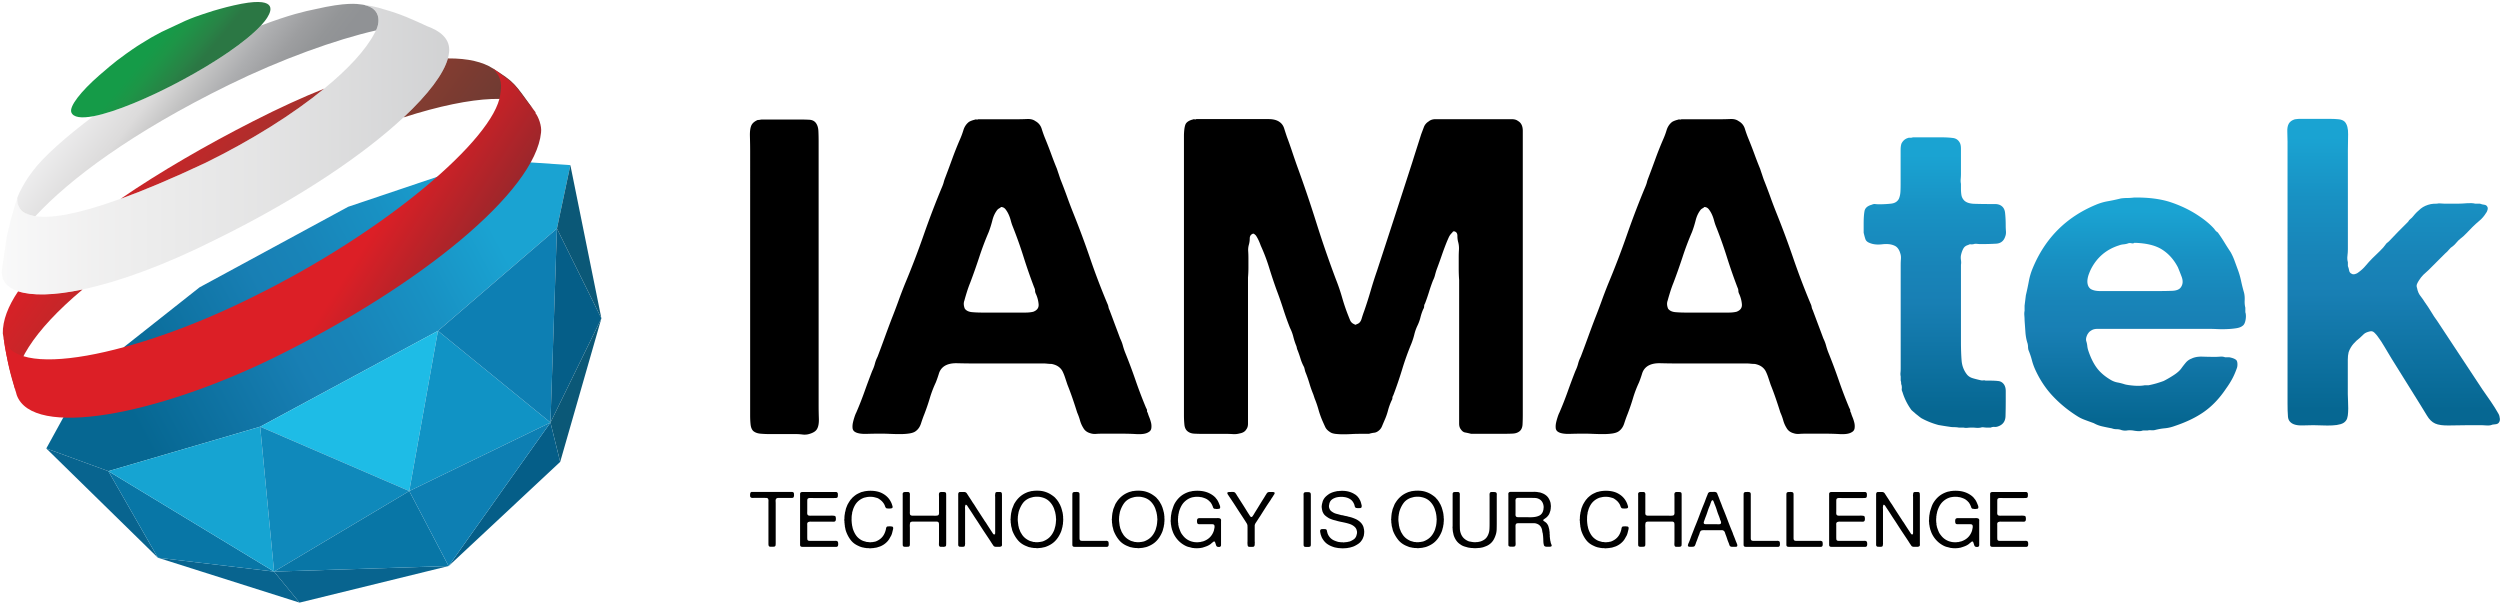
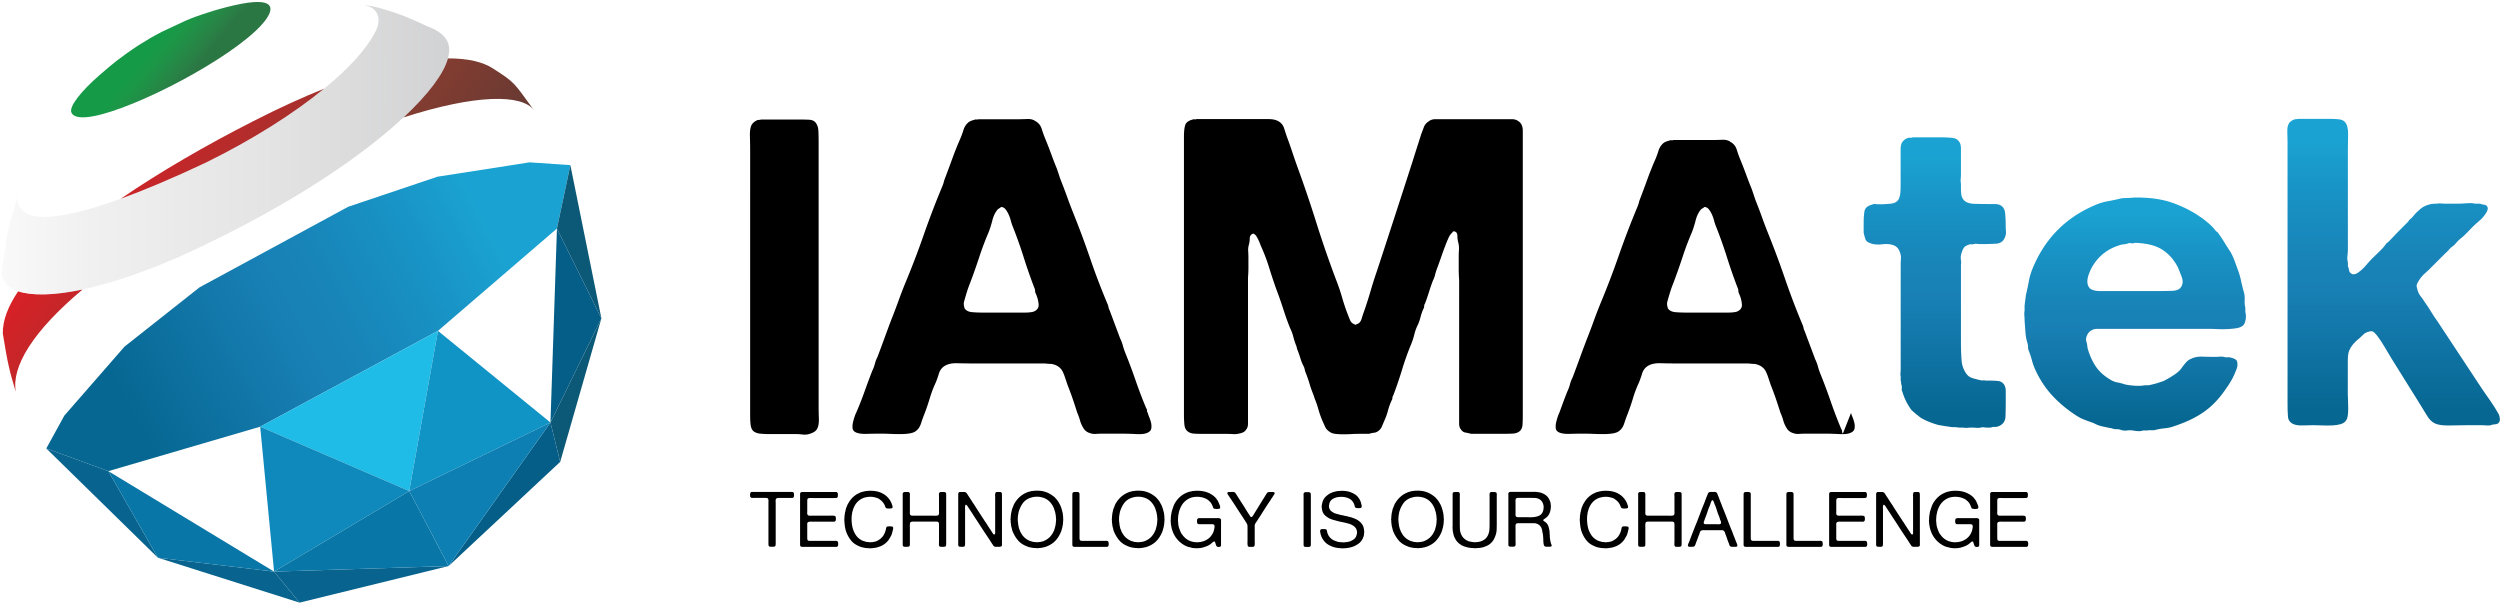
<svg xmlns="http://www.w3.org/2000/svg" width="648" height="157">
  <defs>
    <linearGradient x1="5.715%" y1="63.604%" x2="95.404%" y2="35.548%" id="a">
      <stop stop-color="#066792" offset="5.08%" />
      <stop stop-color="#187FB4" offset="43.13%" />
      <stop stop-color="#1884B8" offset="55.21%" />
      <stop stop-color="#1891C3" offset="74.3%" />
      <stop stop-color="#1AA3D2" offset="93.91%" />
    </linearGradient>
    <linearGradient x1="50.031%" y1="99.947%" x2="50.031%" y2=".006%" id="b">
      <stop stop-color="#066792" offset="5.08%" />
      <stop stop-color="#187FB4" offset="43.13%" />
      <stop stop-color="#1884B8" offset="55.21%" />
      <stop stop-color="#1891C3" offset="74.3%" />
      <stop stop-color="#1AA3D2" offset="93.91%" />
    </linearGradient>
    <linearGradient x1="50.028%" y1="99.994%" x2="50.028%" y2=".021%" id="c">
      <stop stop-color="#066792" offset="5.08%" />
      <stop stop-color="#187FB4" offset="43.13%" />
      <stop stop-color="#1884B8" offset="55.21%" />
      <stop stop-color="#1891C3" offset="74.3%" />
      <stop stop-color="#1AA3D2" offset="93.91%" />
    </linearGradient>
    <linearGradient x1="50.073%" y1="100.028%" x2="50.073%" y2="-.003%" id="d">
      <stop stop-color="#066792" offset="5.08%" />
      <stop stop-color="#187FB4" offset="43.13%" />
      <stop stop-color="#1884B8" offset="55.21%" />
      <stop stop-color="#1891C3" offset="74.3%" />
      <stop stop-color="#1AA3D2" offset="93.91%" />
    </linearGradient>
    <linearGradient x1="-9.267%" y1="24.574%" x2="122.093%" y2="84.722%" id="e">
      <stop stop-color="#DC1F26" offset="19.3%" />
      <stop stop-color="#833C31" offset="51.63%" />
      <stop stop-color="#483734" offset="79.86%" />
      <stop stop-color="#333" offset="93.27%" />
    </linearGradient>
    <linearGradient x1="18.839%" y1="35.758%" x2="81.302%" y2="64.26%" id="f">
      <stop stop-color="#F2F2F3" offset="0%" />
      <stop stop-color="#DCDBDB" offset="29.11%" />
      <stop stop-color="#C4C4C4" offset="40.9%" />
      <stop stop-color="#ADAEB0" offset="53.06%" />
      <stop stop-color="#9D9EA0" offset="64.32%" />
      <stop stop-color="#939597" offset="74.23%" />
      <stop stop-color="#909295" offset="81.72%" />
    </linearGradient>
    <linearGradient x1="-18.725%" y1="20.27%" x2="134.053%" y2="87.327%" id="g">
      <stop stop-color="#DC1F26" offset="53.75%" />
      <stop stop-color="#333" offset="84.16%" />
    </linearGradient>
    <linearGradient x1="20.829%" y1="35.745%" x2="128.045%" y2="88.164%" id="h">
      <stop stop-color="#159B48" offset="16.76%" />
      <stop stop-color="#1D9547" offset="23.17%" />
      <stop stop-color="#288346" offset="33.17%" />
      <stop stop-color="#2B7744" offset="38.55%" />
    </linearGradient>
    <linearGradient x1="-.004%" y1="50.01%" x2="100.003%" y2="50.01%" id="i">
      <stop stop-color="#F2F2F3" offset="0%" />
      <stop stop-color="#DCDBDB" offset="20.95%" />
      <stop stop-color="#D2D2D2" offset="33.89%" />
      <stop stop-color="#BEBEBF" offset="58.8%" />
      <stop stop-color="#98999C" offset="92.88%" />
      <stop stop-color="#909295" offset="100%" />
    </linearGradient>
    <linearGradient x1="8.522%" y1="13.559%" x2="110.278%" y2="108.471%" id="j">
      <stop stop-color="#F2F2F3" offset="0%" />
      <stop stop-color="#EAEAEA" offset="29.39%" />
      <stop stop-color="#E6E5E4" offset="32.89%" />
      <stop stop-color="#DBDAD5" offset="37.21%" />
      <stop stop-color="#CBC8BE" offset="41.96%" />
      <stop stop-color="#B4B1A0" offset="46.98%" />
      <stop stop-color="#ADAA97" offset="48.41%" />
    </linearGradient>
  </defs>
  <g fill="none">
    <path fill="url(#a)" d="M12 116.24l16.08 5.88 39.36-11.52 46.08-24.84 30.84-26.52 3.48-16.44-10.56-.72-23.88 3.72-23.16 7.8-38.52 20.88-19.44 15.36-15.6 17.88z" />
    <path fill="#1EBCE6" d="M67.44 110.6l38.64 16.68 7.44-41.52z" />
    <path fill="#1093C5" d="M142.68 109.52l-36.6 17.76 7.44-41.52z" />
-     <path fill="#0D7FB3" d="M113.52 85.76l29.16 23.76 1.68-50.28z" />
    <path fill="#055E88" d="M144.36 59.24l11.52 23.28-13.2 27z" />
    <path fill="#0B5877" d="M144.36 59.24l3.48-16.44 8.04 39.72zm11.52 23.28l-10.68 37.2-2.52-10.2z" />
    <path fill="#055E88" d="M145.2 119.72l-28.92 27 26.4-37.2z" />
    <path fill="#08648F" d="M77.64 156.2l-6.6-8.04 45.24-1.44z" />
    <path fill="#08648F" d="M40.92 144.56l30.12 3.6 6.6 8.04zM12 116.24l16.08 5.88 12.84 22.44z" />
    <path fill="#0876A6" d="M28.08 122.12l42.96 26.04-30.12-3.6z" />
-     <path fill="#16A4D2" d="M28.08 122.12l39.36-11.52 3.6 37.56z" />
    <path fill="#0F89BB" d="M67.44 110.6l3.6 37.56 35.04-20.88z" />
    <path fill="#0876A6" d="M116.28 146.72l-10.2-19.44-35.04 20.88z" />
    <path fill="#0D7FB3" d="M106.08 127.28l36.6-17.76-26.4 37.2z" />
-     <path d="M197.53 30.98h9.85c.84 0 1.64.02 2.4.06.76.04 1.33.33 1.72.86.38.54.59 1.22.63 2.06.04.84.06 1.76.06 2.75v68.47c0 .99.02 2.1.06 3.32.04 1.22-.13 2.14-.51 2.75-.31.54-.99.96-2.06 1.26-.54.15-1.11.19-1.72.11-.61-.08-1.22-.11-1.83-.11h-6.76c-.84 0-1.62-.04-2.35-.11-.73-.08-1.32-.3-1.78-.69-.38-.38-.61-.95-.69-1.72-.08-.76-.11-1.56-.11-2.4V39.11c0-1.07-.02-2.33-.06-3.78-.04-1.45.13-2.48.52-3.09.3-.46.8-.84 1.49-1.14.23 0 .44-.02.63-.06.19-.04.36-.06.51-.06zm99.97 76.04c.08.31.21.69.4 1.15.19.46.34.94.46 1.43.11.5.13.97.06 1.43-.08.46-.34.8-.8 1.03-.61.38-1.62.53-3.03.46a62.57 62.57 0 00-3.49-.11h-5.38c-.61 0-1.16.02-1.66.06-.5.04-.97-.02-1.43-.17-.84-.23-1.45-.69-1.83-1.37-.38-.61-.67-1.26-.86-1.95-.19-.69-.44-1.37-.74-2.06-.38-1.22-.78-2.44-1.2-3.66-.42-1.22-.86-2.4-1.32-3.55l-.63-1.89c-.19-.57-.4-1.09-.63-1.55-.23-.46-.57-.86-1.03-1.2-.46-.34-1.07-.59-1.83-.74-.38 0-.74-.02-1.09-.06-.34-.04-.71-.06-1.09-.06h-18.09c-1.3 0-2.69-.02-4.18-.06-1.49-.04-2.65.25-3.49.86-.61.46-1.03 1.07-1.26 1.83-.23.76-.5 1.53-.8 2.29-.61 1.3-1.13 2.65-1.55 4.06-.42 1.41-.9 2.81-1.43 4.18-.31.76-.59 1.57-.86 2.4-.27.84-.71 1.49-1.32 1.95-.38.31-.94.51-1.66.63-.73.11-1.53.17-2.4.17-.88 0-1.78-.02-2.69-.06-.92-.04-1.72-.06-2.4-.06-.99 0-2.2.02-3.61.06-1.41.04-2.42-.13-3.03-.51-.38-.23-.59-.57-.63-1.03-.04-.46 0-.93.11-1.43.11-.5.25-.97.4-1.43.15-.46.3-.84.46-1.14a87.1 87.1 0 002.12-5.38c.65-1.83 1.32-3.62 2-5.38.3-.61.53-1.22.69-1.83.15-.61.38-1.22.69-1.83.61-1.6 1.22-3.24 1.83-4.92.61-1.68 1.22-3.32 1.83-4.92.61-1.53 1.18-3.03 1.72-4.52.53-1.49 1.11-2.99 1.72-4.52 1.76-4.2 3.38-8.43 4.87-12.71 1.49-4.27 3.11-8.51 4.87-12.71.15-.38.27-.72.34-1.03.08-.3.19-.65.34-1.03.61-1.6 1.22-3.24 1.83-4.92a89.92 89.92 0 011.95-4.92c.38-.84.7-1.7.97-2.58.27-.88.74-1.58 1.43-2.12.38-.23.88-.42 1.49-.57.15-.07.3-.09.46-.06.15.04.3.02.46-.06h10.08c.84 0 1.7-.02 2.58-.06.88-.04 1.58.13 2.12.52.84.46 1.39 1.13 1.66 2 .27.88.59 1.78.97 2.69.53 1.3 1.03 2.58 1.49 3.84.46 1.26.95 2.54 1.49 3.84.15.46.3.92.46 1.37.15.46.3.92.46 1.37.61 1.53 1.18 3.03 1.72 4.52.53 1.49 1.11 3 1.72 4.52 1.53 3.82 2.96 7.67 4.29 11.57 1.33 3.89 2.81 7.75 4.41 11.57.15.31.25.59.29.86.04.27.13.55.29.86.46 1.22.92 2.44 1.37 3.66.46 1.22.92 2.44 1.37 3.66.3.61.53 1.2.69 1.78.15.57.34 1.16.57 1.77.99 2.44 1.91 4.89 2.75 7.33.84 2.44 1.76 4.85 2.75 7.21.15.23.23.44.23.63-.05.16.02.37.18.6zM267.84 80.8c.99-.38 1.45-1.03 1.37-1.95-.08-.92-.31-1.79-.69-2.63-.15-.3-.23-.59-.23-.86s-.08-.55-.23-.86c-.99-2.59-1.91-5.23-2.75-7.9-.84-2.67-1.79-5.34-2.86-8.02-.15-.38-.31-.86-.46-1.43-.15-.57-.34-1.11-.57-1.6-.23-.5-.5-.93-.8-1.32-.31-.38-.69-.57-1.15-.57a1.7 1.7 0 01-.46.34c-.15.08-.31.19-.46.34-.61.76-1.05 1.68-1.32 2.75s-.59 2.1-.97 3.09c-.92 2.14-1.74 4.31-2.46 6.53-.73 2.21-1.51 4.43-2.35 6.64-.31.76-.57 1.51-.8 2.23-.23.73-.46 1.51-.69 2.35-.23.61-.19 1.3.11 2.06.38.54 1.01.84 1.89.92.88.08 1.78.11 2.69.11h10.99c.86.01 1.59-.07 2.2-.22zm42.25-49.93h18.72c1.26 0 2.23.27 2.92.8.53.38.92.94 1.14 1.66.23.73.46 1.43.69 2.12.46 1.22.9 2.46 1.32 3.72.42 1.26.86 2.54 1.32 3.84 1.76 4.81 3.42 9.7 4.98 14.66 1.56 4.96 3.26 9.89 5.1 14.77.61 1.53 1.14 3.09 1.6 4.7.46 1.6.99 3.17 1.6 4.7.15.38.3.76.46 1.14.15.38.42.69.8.92.15.08.3.15.46.23.15.08.3.04.46-.11.61-.15 1.03-.61 1.26-1.37.23-.76.46-1.45.69-2.06.61-1.76 1.16-3.49 1.66-5.21.5-1.72 1.05-3.45 1.66-5.21 1.53-4.66 3.05-9.33 4.58-14.03 1.53-4.7 3.05-9.41 4.58-14.14.38-1.22.76-2.42 1.14-3.61.38-1.18.76-2.38 1.15-3.61l.69-1.83c.23-.61.65-1.11 1.26-1.49.46-.38 1.05-.57 1.77-.57h19.69c.72 0 1.28.15 1.66.46.84.46 1.26 1.32 1.26 2.58v73.58c0 .84-.02 1.66-.06 2.46-.04.8-.29 1.39-.74 1.78-.46.38-1.03.59-1.72.63-.69.04-1.45.06-2.29.06h-8.59c-.61-.15-1.13-.27-1.55-.34-.42-.08-.78-.34-1.09-.8-.31-.38-.46-.88-.46-1.49V72.59c-.08-1.07-.11-2.08-.11-3.03v-2.92c0-.61.02-1.24.06-1.89a6.26 6.26 0 00-.17-1.89 5.96 5.96 0 01-.23-1.72c0-.61-.23-.99-.69-1.14-.23-.08-.4-.04-.52.11-.11.15-.21.27-.29.34-.31.31-.56.67-.75 1.09-.19.42-.36.82-.52 1.2-.46 1.14-.9 2.33-1.32 3.55-.42 1.22-.86 2.44-1.32 3.66-.15.46-.29.92-.4 1.37-.11.46-.29.92-.52 1.37-.38.99-.73 1.99-1.03 2.98-.31.99-.65 1.99-1.03 2.98-.15.23-.23.48-.23.74 0 .27-.08.52-.23.74-.31.69-.55 1.41-.74 2.18-.19.76-.48 1.53-.86 2.29-.31.69-.56 1.41-.74 2.18-.19.76-.44 1.53-.74 2.29-.92 2.21-1.72 4.45-2.4 6.7-.69 2.25-1.45 4.49-2.29 6.7-.15.23-.23.46-.23.69 0 .23-.08.46-.23.69-.38.84-.69 1.7-.92 2.58-.23.88-.54 1.74-.92 2.58-.23.54-.44 1.03-.63 1.49-.19.46-.48.84-.86 1.14-.38.31-.76.48-1.15.52-.38.04-.84.13-1.37.29h-2.63c-.53 0-1.16.02-1.89.06-.73.04-1.45.06-2.18.06-.73 0-1.39-.04-2-.11-.61-.08-1.07-.23-1.37-.46-.61-.38-1.03-.82-1.26-1.32-.23-.5-.5-1.09-.8-1.78-.38-.92-.71-1.85-.97-2.8-.27-.95-.59-1.89-.97-2.81l-.34-1.03c-.38-.92-.73-1.89-1.03-2.92-.31-1.03-.65-2-1.03-2.92-.08-.23-.13-.44-.17-.63-.04-.19-.1-.4-.17-.63-.38-.69-.69-1.41-.92-2.18-.23-.76-.5-1.53-.8-2.29-.08-.15-.13-.34-.17-.57-.04-.23-.1-.42-.17-.57-.31-.76-.55-1.53-.74-2.29-.19-.76-.48-1.53-.86-2.29-.61-1.53-1.18-3.13-1.72-4.81-.54-1.68-1.11-3.32-1.72-4.92-.69-1.91-1.34-3.85-1.95-5.84a47.37 47.37 0 00-2.18-5.73c-.38-1.07-.8-1.95-1.26-2.63-.15-.15-.31-.29-.46-.4-.15-.11-.34-.09-.57.06-.38.23-.57.61-.57 1.15 0 .54-.08 1.07-.23 1.6-.15.54-.21 1.09-.17 1.66.04.57.06 1.16.06 1.78v2.52c0 .84-.04 1.68-.11 2.52v37.9c0 .61-.15 1.11-.46 1.49-.31.54-.88.88-1.72 1.03-.54.15-1.11.21-1.72.17-.61-.04-1.22-.06-1.83-.06h-5.95c-.84 0-1.6-.02-2.29-.06-.69-.04-1.26-.25-1.72-.63-.46-.38-.73-.97-.8-1.78-.08-.8-.11-1.62-.11-2.46V35.22c0-.61.04-1.2.11-1.77.08-.57.19-1.01.34-1.32.3-.53.92-.92 1.83-1.15.15-.07.3-.09.46-.06.17.05.32.03.47-.05zm169.7 76.15c.07.31.21.69.4 1.15.19.46.34.94.46 1.43.11.5.13.97.06 1.43-.08.46-.34.8-.8 1.03-.61.38-1.62.53-3.03.46a62.57 62.57 0 00-3.49-.11H468c-.61 0-1.16.02-1.66.06-.5.04-.97-.02-1.43-.17-.84-.23-1.45-.69-1.83-1.37-.38-.61-.67-1.26-.86-1.95-.19-.69-.44-1.37-.75-2.06-.38-1.22-.78-2.44-1.2-3.66-.42-1.22-.86-2.4-1.32-3.55l-.63-1.89c-.19-.57-.4-1.09-.63-1.55-.23-.46-.57-.86-1.03-1.2-.46-.34-1.07-.59-1.83-.74-.38 0-.74-.02-1.09-.06-.34-.04-.71-.06-1.09-.06h-18.09c-1.3 0-2.69-.02-4.18-.06-1.49-.04-2.65.25-3.49.86-.61.46-1.03 1.07-1.26 1.83-.23.76-.5 1.53-.8 2.29-.61 1.3-1.13 2.65-1.55 4.06-.42 1.41-.9 2.81-1.43 4.18-.31.76-.59 1.57-.86 2.4-.27.84-.71 1.49-1.32 1.95-.38.31-.94.51-1.66.63-.73.11-1.53.17-2.41.17-.88 0-1.77-.02-2.69-.06-.92-.04-1.72-.06-2.4-.06-.99 0-2.2.02-3.61.06-1.41.04-2.42-.13-3.03-.51-.38-.23-.59-.57-.63-1.03-.04-.46 0-.93.11-1.43.11-.5.25-.97.4-1.43.15-.46.3-.84.46-1.14a87.1 87.1 0 002.12-5.38c.65-1.83 1.32-3.62 2.01-5.38.3-.61.53-1.22.69-1.83.15-.61.38-1.22.69-1.83.61-1.6 1.22-3.24 1.83-4.92.61-1.68 1.22-3.32 1.83-4.92.61-1.53 1.18-3.03 1.72-4.52.53-1.49 1.11-2.99 1.72-4.52 1.76-4.2 3.38-8.43 4.87-12.71 1.49-4.27 3.11-8.51 4.87-12.71.15-.38.27-.72.34-1.03.07-.3.19-.65.34-1.03.61-1.6 1.22-3.24 1.83-4.92a89.92 89.92 0 011.95-4.92c.38-.84.71-1.7.97-2.58.27-.88.74-1.58 1.43-2.12.38-.23.88-.42 1.49-.57.15-.07.3-.09.46-.06.15.04.3.02.46-.06h10.08c.84 0 1.7-.02 2.58-.06.88-.04 1.58.13 2.12.52.84.46 1.39 1.13 1.66 2 .27.88.59 1.78.97 2.69.53 1.3 1.03 2.58 1.49 3.84.46 1.26.95 2.54 1.49 3.84.15.46.3.92.46 1.37.15.46.3.92.46 1.37.61 1.53 1.18 3.03 1.72 4.52.53 1.49 1.11 3 1.72 4.52 1.53 3.82 2.96 7.67 4.29 11.57 1.34 3.89 2.81 7.75 4.41 11.57.15.31.25.59.29.86.04.27.13.55.29.86.46 1.22.91 2.44 1.37 3.66.46 1.22.92 2.44 1.37 3.66.3.61.53 1.2.69 1.78.15.57.34 1.16.57 1.77.99 2.44 1.91 4.89 2.75 7.33.84 2.44 1.76 4.85 2.75 7.21.15.23.23.44.23.63-.03.16.05.37.2.6zM450.13 80.8c.99-.38 1.45-1.03 1.37-1.95-.08-.92-.31-1.79-.69-2.63-.15-.3-.23-.59-.23-.86s-.08-.55-.23-.86c-.99-2.59-1.91-5.23-2.75-7.9-.84-2.67-1.79-5.34-2.86-8.02-.15-.38-.31-.86-.46-1.43-.15-.57-.34-1.11-.57-1.6-.23-.5-.5-.93-.8-1.32-.31-.38-.69-.57-1.15-.57a1.7 1.7 0 01-.46.34c-.15.08-.31.19-.46.34-.61.76-1.05 1.68-1.32 2.75s-.59 2.1-.97 3.09c-.92 2.14-1.74 4.31-2.46 6.53-.73 2.21-1.51 4.43-2.35 6.64-.31.76-.57 1.51-.8 2.23-.23.73-.46 1.51-.69 2.35-.23.61-.19 1.3.11 2.06.38.54 1.01.84 1.89.92.88.08 1.78.11 2.69.11h10.99c.87.01 1.59-.07 2.2-.22z" fill="#000" />
+     <path d="M197.53 30.98h9.85c.84 0 1.64.02 2.4.06.76.04 1.33.33 1.72.86.38.54.59 1.22.63 2.06.04.84.06 1.76.06 2.75v68.47c0 .99.02 2.1.06 3.32.04 1.22-.13 2.14-.51 2.75-.31.54-.99.96-2.06 1.26-.54.15-1.11.19-1.72.11-.61-.08-1.22-.11-1.83-.11h-6.76c-.84 0-1.62-.04-2.35-.11-.73-.08-1.32-.3-1.78-.69-.38-.38-.61-.95-.69-1.72-.08-.76-.11-1.56-.11-2.4V39.11c0-1.07-.02-2.33-.06-3.78-.04-1.45.13-2.48.52-3.09.3-.46.8-.84 1.49-1.14.23 0 .44-.02.63-.06.19-.04.36-.06.51-.06zm99.97 76.04c.08.31.21.69.4 1.15.19.46.34.94.46 1.43.11.5.13.97.06 1.43-.08.46-.34.8-.8 1.03-.61.38-1.62.53-3.03.46a62.57 62.57 0 00-3.49-.11h-5.38c-.61 0-1.16.02-1.66.06-.5.04-.97-.02-1.43-.17-.84-.23-1.45-.69-1.83-1.37-.38-.61-.67-1.26-.86-1.95-.19-.69-.44-1.37-.74-2.06-.38-1.22-.78-2.44-1.2-3.66-.42-1.22-.86-2.4-1.32-3.55l-.63-1.89c-.19-.57-.4-1.09-.63-1.55-.23-.46-.57-.86-1.03-1.2-.46-.34-1.07-.59-1.83-.74-.38 0-.74-.02-1.09-.06-.34-.04-.71-.06-1.09-.06h-18.09c-1.3 0-2.69-.02-4.18-.06-1.49-.04-2.65.25-3.49.86-.61.46-1.03 1.07-1.26 1.83-.23.76-.5 1.53-.8 2.29-.61 1.3-1.13 2.65-1.55 4.06-.42 1.41-.9 2.81-1.43 4.18-.31.76-.59 1.57-.86 2.4-.27.84-.71 1.49-1.32 1.95-.38.31-.94.51-1.66.63-.73.11-1.53.17-2.4.17-.88 0-1.78-.02-2.69-.06-.92-.04-1.72-.06-2.4-.06-.99 0-2.2.02-3.61.06-1.41.04-2.42-.13-3.03-.51-.38-.23-.59-.57-.63-1.03-.04-.46 0-.93.11-1.43.11-.5.25-.97.4-1.43.15-.46.3-.84.46-1.14a87.1 87.1 0 002.12-5.38c.65-1.83 1.32-3.62 2-5.38.3-.61.53-1.22.69-1.83.15-.61.38-1.22.69-1.83.61-1.6 1.22-3.24 1.83-4.92.61-1.68 1.22-3.32 1.83-4.92.61-1.53 1.18-3.03 1.72-4.52.53-1.49 1.11-2.99 1.72-4.52 1.76-4.2 3.38-8.43 4.87-12.71 1.49-4.27 3.11-8.51 4.87-12.71.15-.38.27-.72.34-1.03.08-.3.19-.65.34-1.03.61-1.6 1.22-3.24 1.83-4.92a89.92 89.92 0 011.95-4.92c.38-.84.7-1.7.97-2.58.27-.88.74-1.58 1.43-2.12.38-.23.88-.42 1.49-.57.15-.07.3-.09.46-.06.15.04.3.02.46-.06h10.08c.84 0 1.7-.02 2.58-.06.88-.04 1.58.13 2.12.52.84.46 1.39 1.13 1.66 2 .27.88.59 1.78.97 2.69.53 1.3 1.03 2.58 1.49 3.84.46 1.26.95 2.54 1.49 3.84.15.46.3.92.46 1.37.15.46.3.92.46 1.37.61 1.53 1.18 3.03 1.72 4.52.53 1.49 1.11 3 1.72 4.52 1.53 3.82 2.96 7.67 4.29 11.57 1.33 3.89 2.81 7.75 4.41 11.57.15.31.25.59.29.86.04.27.13.55.29.86.46 1.22.92 2.44 1.37 3.66.46 1.22.92 2.44 1.37 3.66.3.61.53 1.2.69 1.78.15.57.34 1.16.57 1.77.99 2.44 1.91 4.89 2.75 7.33.84 2.44 1.76 4.85 2.75 7.21.15.23.23.44.23.63-.05.16.02.37.18.6zM267.84 80.8c.99-.38 1.45-1.03 1.37-1.95-.08-.92-.31-1.79-.69-2.63-.15-.3-.23-.59-.23-.86s-.08-.55-.23-.86c-.99-2.59-1.91-5.23-2.75-7.9-.84-2.67-1.79-5.34-2.86-8.02-.15-.38-.31-.86-.46-1.43-.15-.57-.34-1.11-.57-1.6-.23-.5-.5-.93-.8-1.32-.31-.38-.69-.57-1.15-.57a1.7 1.7 0 01-.46.34c-.15.08-.31.19-.46.34-.61.76-1.05 1.68-1.32 2.75s-.59 2.1-.97 3.09c-.92 2.14-1.74 4.31-2.46 6.53-.73 2.21-1.51 4.43-2.35 6.64-.31.76-.57 1.51-.8 2.23-.23.73-.46 1.51-.69 2.35-.23.61-.19 1.3.11 2.06.38.54 1.01.84 1.89.92.88.08 1.78.11 2.69.11h10.99c.86.01 1.59-.07 2.2-.22zm42.25-49.93h18.72c1.26 0 2.23.27 2.92.8.53.38.92.94 1.14 1.66.23.73.46 1.43.69 2.12.46 1.22.9 2.46 1.32 3.72.42 1.26.86 2.54 1.32 3.84 1.76 4.81 3.42 9.7 4.98 14.66 1.56 4.96 3.26 9.89 5.1 14.77.61 1.53 1.14 3.09 1.6 4.7.46 1.6.99 3.17 1.6 4.7.15.38.3.76.46 1.14.15.38.42.69.8.92.15.08.3.15.46.23.15.08.3.04.46-.11.61-.15 1.03-.61 1.26-1.37.23-.76.46-1.45.69-2.06.61-1.76 1.16-3.49 1.66-5.21.5-1.72 1.05-3.45 1.66-5.21 1.53-4.66 3.05-9.33 4.58-14.03 1.53-4.7 3.05-9.41 4.58-14.14.38-1.22.76-2.42 1.14-3.61.38-1.18.76-2.38 1.15-3.61l.69-1.83c.23-.61.65-1.11 1.26-1.49.46-.38 1.05-.57 1.77-.57h19.69c.72 0 1.28.15 1.66.46.84.46 1.26 1.32 1.26 2.58v73.58c0 .84-.02 1.66-.06 2.46-.04.8-.29 1.39-.74 1.78-.46.38-1.03.59-1.72.63-.69.04-1.45.06-2.29.06h-8.59c-.61-.15-1.13-.27-1.55-.34-.42-.08-.78-.34-1.09-.8-.31-.38-.46-.88-.46-1.49V72.59c-.08-1.07-.11-2.08-.11-3.03v-2.92c0-.61.02-1.24.06-1.89a6.26 6.26 0 00-.17-1.89 5.96 5.96 0 01-.23-1.72c0-.61-.23-.99-.69-1.14-.23-.08-.4-.04-.52.11-.11.15-.21.27-.29.34-.31.31-.56.67-.75 1.09-.19.42-.36.82-.52 1.2-.46 1.14-.9 2.33-1.32 3.55-.42 1.22-.86 2.44-1.32 3.66-.15.46-.29.92-.4 1.37-.11.46-.29.92-.52 1.37-.38.99-.73 1.99-1.03 2.98-.31.99-.65 1.99-1.03 2.98-.15.23-.23.48-.23.74 0 .27-.08.52-.23.74-.31.69-.55 1.41-.74 2.18-.19.76-.48 1.53-.86 2.29-.31.69-.56 1.41-.74 2.18-.19.76-.44 1.53-.74 2.29-.92 2.21-1.72 4.45-2.4 6.7-.69 2.25-1.45 4.49-2.29 6.7-.15.23-.23.46-.23.69 0 .23-.08.46-.23.69-.38.84-.69 1.7-.92 2.58-.23.88-.54 1.74-.92 2.58-.23.54-.44 1.03-.63 1.49-.19.46-.48.84-.86 1.14-.38.31-.76.48-1.15.52-.38.04-.84.13-1.37.29h-2.63c-.53 0-1.16.02-1.89.06-.73.04-1.45.06-2.18.06-.73 0-1.39-.04-2-.11-.61-.08-1.07-.23-1.37-.46-.61-.38-1.03-.82-1.26-1.32-.23-.5-.5-1.09-.8-1.78-.38-.92-.71-1.85-.97-2.8-.27-.95-.59-1.89-.97-2.81l-.34-1.03c-.38-.92-.73-1.89-1.03-2.92-.31-1.03-.65-2-1.03-2.92-.08-.23-.13-.44-.17-.63-.04-.19-.1-.4-.17-.63-.38-.69-.69-1.41-.92-2.18-.23-.76-.5-1.53-.8-2.29-.08-.15-.13-.34-.17-.57-.04-.23-.1-.42-.17-.57-.31-.76-.55-1.53-.74-2.29-.19-.76-.48-1.53-.86-2.29-.61-1.53-1.18-3.13-1.72-4.81-.54-1.68-1.11-3.32-1.72-4.92-.69-1.91-1.34-3.85-1.95-5.84a47.37 47.37 0 00-2.18-5.73c-.38-1.07-.8-1.95-1.26-2.63-.15-.15-.31-.29-.46-.4-.15-.11-.34-.09-.57.06-.38.23-.57.61-.57 1.15 0 .54-.08 1.07-.23 1.6-.15.54-.21 1.09-.17 1.66.04.57.06 1.16.06 1.78v2.52c0 .84-.04 1.68-.11 2.52v37.9c0 .61-.15 1.11-.46 1.49-.31.54-.88.88-1.72 1.03-.54.15-1.11.21-1.72.17-.61-.04-1.22-.06-1.83-.06h-5.95c-.84 0-1.6-.02-2.29-.06-.69-.04-1.26-.25-1.72-.63-.46-.38-.73-.97-.8-1.78-.08-.8-.11-1.62-.11-2.46V35.22c0-.61.04-1.2.11-1.77.08-.57.19-1.01.34-1.32.3-.53.92-.92 1.83-1.15.15-.07.3-.09.46-.06.17.05.32.03.47-.05zm169.7 76.15c.07.31.21.69.4 1.15.19.46.34.94.46 1.43.11.5.13.97.06 1.43-.08.46-.34.8-.8 1.03-.61.38-1.62.53-3.03.46a62.57 62.57 0 00-3.49-.11H468c-.61 0-1.16.02-1.66.06-.5.04-.97-.02-1.43-.17-.84-.23-1.45-.69-1.83-1.37-.38-.61-.67-1.26-.86-1.95-.19-.69-.44-1.37-.75-2.06-.38-1.22-.78-2.44-1.2-3.66-.42-1.22-.86-2.4-1.32-3.55l-.63-1.89c-.19-.57-.4-1.09-.63-1.55-.23-.46-.57-.86-1.03-1.2-.46-.34-1.07-.59-1.83-.74-.38 0-.74-.02-1.09-.06-.34-.04-.71-.06-1.09-.06h-18.09c-1.3 0-2.69-.02-4.18-.06-1.49-.04-2.65.25-3.49.86-.61.46-1.03 1.07-1.26 1.83-.23.76-.5 1.53-.8 2.29-.61 1.3-1.13 2.65-1.55 4.06-.42 1.41-.9 2.81-1.43 4.18-.31.76-.59 1.57-.86 2.4-.27.84-.71 1.49-1.32 1.95-.38.31-.94.51-1.66.63-.73.11-1.53.17-2.41.17-.88 0-1.77-.02-2.69-.06-.92-.04-1.72-.06-2.4-.06-.99 0-2.2.02-3.61.06-1.41.04-2.42-.13-3.03-.51-.38-.23-.59-.57-.63-1.03-.04-.46 0-.93.11-1.43.11-.5.25-.97.4-1.43.15-.46.3-.84.46-1.14c.65-1.83 1.32-3.62 2.01-5.38.3-.61.53-1.22.69-1.83.15-.61.38-1.22.69-1.83.61-1.6 1.22-3.24 1.83-4.92.61-1.68 1.22-3.32 1.83-4.92.61-1.53 1.18-3.03 1.72-4.52.53-1.49 1.11-2.99 1.72-4.52 1.76-4.2 3.38-8.43 4.87-12.71 1.49-4.27 3.11-8.51 4.87-12.71.15-.38.27-.72.34-1.03.07-.3.19-.65.34-1.03.61-1.6 1.22-3.24 1.83-4.92a89.92 89.92 0 011.95-4.92c.38-.84.71-1.7.97-2.58.27-.88.74-1.58 1.43-2.12.38-.23.88-.42 1.49-.57.15-.07.3-.09.46-.06.15.04.3.02.46-.06h10.08c.84 0 1.7-.02 2.58-.06.88-.04 1.58.13 2.12.52.84.46 1.39 1.13 1.66 2 .27.88.59 1.78.97 2.69.53 1.3 1.03 2.58 1.49 3.84.46 1.26.95 2.54 1.49 3.84.15.46.3.92.46 1.37.15.46.3.92.46 1.37.61 1.53 1.18 3.03 1.72 4.52.53 1.49 1.11 3 1.72 4.52 1.53 3.82 2.96 7.67 4.29 11.57 1.34 3.89 2.81 7.75 4.41 11.57.15.31.25.59.29.86.04.27.13.55.29.86.46 1.22.91 2.44 1.37 3.66.46 1.22.92 2.44 1.37 3.66.3.61.53 1.2.69 1.78.15.57.34 1.16.57 1.77.99 2.44 1.91 4.89 2.75 7.33.84 2.44 1.76 4.85 2.75 7.21.15.23.23.44.23.63-.03.16.05.37.2.6zM450.13 80.8c.99-.38 1.45-1.03 1.37-1.95-.08-.92-.31-1.79-.69-2.63-.15-.3-.23-.59-.23-.86s-.08-.55-.23-.86c-.99-2.59-1.91-5.23-2.75-7.9-.84-2.67-1.79-5.34-2.86-8.02-.15-.38-.31-.86-.46-1.43-.15-.57-.34-1.11-.57-1.6-.23-.5-.5-.93-.8-1.32-.31-.38-.69-.57-1.15-.57a1.7 1.7 0 01-.46.34c-.15.08-.31.19-.46.34-.61.76-1.05 1.68-1.32 2.75s-.59 2.1-.97 3.09c-.92 2.14-1.74 4.31-2.46 6.53-.73 2.21-1.51 4.43-2.35 6.64-.31.76-.57 1.51-.8 2.23-.23.73-.46 1.51-.69 2.35-.23.61-.19 1.3.11 2.06.38.54 1.01.84 1.89.92.88.08 1.78.11 2.69.11h10.99c.87.01 1.59-.07 2.2-.22z" fill="#000" />
    <path d="M12.79 5.6h7.47c1.12 0 2.1.06 2.96.17.85.11 1.47.58 1.84 1.39.15.37.22.82.22 1.34v6.58c0 .37-.02.8-.06 1.28-.04.48-.02.91.06 1.28v1.23c0 .6.04 1.13.11 1.62.07.48.26.91.56 1.28.52.67 1.47 1.02 2.84 1.06 1.38.04 2.69.06 3.96.06h1.34c.45 0 .85.07 1.23.22.82.37 1.28 1.04 1.39 2.01.11.97.17 2.05.17 3.24 0 .52.02 1.04.06 1.56.04.52-.02.97-.17 1.34-.37 1.19-1.15 1.82-2.34 1.9-1.19.07-2.53.11-4.02.11-.3 0-.61-.02-.95-.06-.33-.04-.61-.02-.84.06-.3.07-.56.09-.78.06-.22-.04-.45.02-.67.17-.6.15-1.02.47-1.28.95s-.47 1.06-.61 1.73c-.07.37-.07.78 0 1.23.07.45.07.86 0 1.23v19.97c0 1.86.06 3.48.17 4.85.11 1.38.58 2.59 1.4 3.63.37.45.87.76 1.51.95.63.19 1.28.35 1.95.5.22.07.46.09.72.06.26-.04.46-.02.61.06h1.23c.82 0 1.52.04 2.12.11.59.07 1.08.37 1.45.89.3.45.45 1.02.45 1.73v2.18c0 1.56-.02 2.99-.06 4.3-.04 1.3-.65 2.18-1.84 2.62-.37.15-.71.2-1 .17-.3-.04-.63.02-1 .17h-1.12c-.15 0-.37-.02-.67-.06-.3-.04-.56-.02-.78.06-.37.07-.76.09-1.17.06-.41-.04-.8-.06-1.17-.06-.37 0-.74.02-1.12.06a2.7 2.7 0 01-1-.06h-1.23c-.37-.07-.78-.11-1.23-.11-.45 0-.86-.04-1.23-.11-.52-.07-1-.15-1.45-.22-.45-.07-.89-.15-1.34-.22-.82-.22-1.6-.48-2.34-.78-.74-.3-1.45-.63-2.12-1-.22-.15-.45-.32-.67-.5-.22-.18-.48-.39-.78-.61-.15-.15-.33-.32-.56-.5-.22-.19-.41-.35-.56-.5a15.281 15.281 0 01-2.34-4.69c-.15-.3-.21-.57-.17-.84.04-.26.02-.58-.06-.95-.08-.15-.11-.34-.11-.56 0-.22-.04-.41-.11-.56v-1.12c-.07-.3-.09-.63-.05-1 .04-.37.05-.74.05-1.12V38.67c0-.52.02-1.04.06-1.56.04-.52-.02-1-.17-1.45-.3-1.04-.82-1.71-1.56-2.01-.82-.37-1.86-.48-3.12-.33-1.26.15-2.34.04-3.24-.34-.6-.22-.97-.56-1.12-1-.15-.45-.3-1-.45-1.67v-2.34c0-1.34.07-2.42.22-3.24.15-.82.78-1.37 1.9-1.67.3-.15.59-.2.89-.17.3.04.63.06 1 .06 1.12 0 2.16-.06 3.12-.17.97-.11 1.64-.54 2.01-1.28.22-.52.35-1.12.39-1.78.04-.67.05-1.34.05-2.01V8.89c0-.67.07-1.23.22-1.67.37-.74.93-1.23 1.67-1.45.15-.07.35-.09.61-.06.3-.01.5-.03.65-.11z" fill="url(#b)" transform="translate(483 30)" />
    <path d="M99.03 51.01c.15.6.15 1.27 0 2.01-.15.74-.41 1.23-.78 1.45-.37.3-.91.5-1.62.61-.71.11-1.49.19-2.34.22-.86.04-1.71.04-2.57 0-.86-.04-1.62-.06-2.29-.06H60.7c-.49 0-.91.07-1.28.22-.6.3-.97.6-1.12.89-.15.15-.3.43-.45.84-.15.41-.19.8-.11 1.17.15.45.24.88.28 1.28.04.41.13.84.28 1.28.59 1.78 1.32 3.25 2.17 4.41.85 1.15 2.03 2.18 3.52 3.07.59.37 1.21.61 1.84.73.63.11 1.28.28 1.95.5.59.15 1.41.26 2.45.34 1.04.07 1.93.04 2.68-.11h1c.74-.15 1.43-.32 2.06-.5.63-.19 1.25-.39 1.84-.61.74-.37 1.58-.85 2.51-1.45.93-.59 1.62-1.19 2.06-1.79.37-.52.76-1.02 1.17-1.51.41-.48.91-.84 1.51-1.06.74-.37 1.69-.54 2.84-.5 1.15.04 2.21.06 3.18.06.45 0 .91-.02 1.39-.06.48-.04.91.02 1.28.17h1.12c.74.15 1.26.34 1.56.56.3.15.46.48.5 1 .04.52-.02.97-.17 1.34-.37 1.04-.78 1.97-1.23 2.79-.45.82-.97 1.64-1.56 2.45-1.64 2.45-3.5 4.43-5.58 5.91-2.08 1.49-4.68 2.75-7.81 3.79-.82.3-1.64.48-2.45.56-.82.07-1.67.22-2.57.45-.3.07-.61.09-.95.06-.33-.04-.65-.02-.95.06h-1.23c-.37.15-.8.2-1.28.17-.48-.04-.91-.09-1.28-.17-.6-.07-1.12-.07-1.56 0-.45.07-.93.04-1.45-.11-.37-.15-.78-.22-1.23-.22-.45 0-.86-.07-1.23-.22-.82-.15-1.64-.32-2.45-.5-.82-.18-1.56-.46-2.23-.84-.82-.3-1.58-.57-2.29-.84-.71-.26-1.36-.57-1.95-.95-2.38-1.49-4.5-3.22-6.36-5.19-1.86-1.97-3.38-4.26-4.57-6.86-.37-.82-.67-1.65-.89-2.51-.22-.85-.52-1.73-.89-2.62-.07-.3-.11-.58-.11-.84s-.04-.54-.11-.84c-.3-.89-.48-1.86-.56-2.9-.07-1.04-.15-2.08-.22-3.12 0-.37-.02-.78-.06-1.23-.04-.45-.02-.85.06-1.23v-1.34l.33-2.68c.3-1.26.56-2.49.78-3.68.22-1.19.56-2.3 1-3.35 3.2-7.73 8.63-13.2 16.29-16.4 1.04-.45 2.1-.76 3.18-.95 1.08-.19 2.21-.43 3.4-.73.59-.07 1.15-.11 1.67-.11s1.08-.04 1.67-.11c3.79-.07 7.05.35 9.76 1.28s5.15 2.14 7.31 3.63c.67.45 1.34.95 2.01 1.51.67.56 1.26 1.13 1.79 1.73.22.37.52.67.89.89.59.82 1.15 1.66 1.67 2.51.52.86 1.08 1.73 1.67 2.62.37.67.69 1.36.95 2.06l.84 2.29c.37.97.67 1.97.89 3.01.22 1.04.48 2.08.78 3.12.15.6.2 1.25.17 1.95-.04.71.02 1.36.17 1.95v1.25h.04zM82.3 44.43c.52-.74.58-1.65.17-2.73a73.21 73.21 0 00-.95-2.4c-1.04-2.01-2.42-3.55-4.13-4.63s-4.09-1.65-7.14-1.73c-.22.15-.48.19-.78.11-.3-.07-.56-.07-.78 0-.37.15-.78.24-1.23.28-.45.04-.85.13-1.23.28-3.27 1.04-5.69 3.09-7.25 6.14-.15.3-.32.69-.5 1.17-.19.48-.32.97-.39 1.45s-.06.95.06 1.39c.11.45.35.82.72 1.12.59.37 1.41.56 2.45.56h15.39c1.04 0 2.14-.02 3.29-.06 1.16-.04 1.92-.36 2.3-.95z" fill="url(#c)" transform="translate(483 30)" />
    <path d="M112.86.81H121c.82 0 1.56.04 2.23.11.67.07 1.19.3 1.56.67.59.67.87 1.75.84 3.24-.04 1.49-.06 2.86-.06 4.13v25.66c0 .52-.04 1.08-.11 1.67-.08.6-.04 1.15.11 1.67v1c.15.37.26.76.33 1.17.07.41.3.69.67.84.22.15.52.17.89.06.37-.11.63-.24.78-.39.74-.52 1.4-1.12 1.95-1.79.56-.67 1.13-1.3 1.73-1.9.59-.59 1.23-1.21 1.9-1.84.67-.63 1.26-1.32 1.78-2.06.22-.15.48-.37.78-.67.37-.37.74-.76 1.12-1.17.37-.41.74-.8 1.12-1.17l2.57-2.57c.15-.3.35-.54.61-.73.26-.18.5-.43.72-.72.59-.74 1.25-1.39 1.95-1.95.71-.56 1.58-.95 2.62-1.17.37-.07.89-.11 1.56-.11.3-.07.59-.09.89-.06.3.04.63.06 1 .06h3.68c.59 0 1.32-.04 2.17-.11.85-.07 1.58-.04 2.18.11h1.23c.37.15.74.24 1.12.28.37.04.63.21.78.5.15.22.17.52.05.89-.11.37-.24.63-.39.78-.45.74-1 1.39-1.67 1.95-.67.56-1.3 1.13-1.9 1.73-.52.52-1.02 1.04-1.51 1.56-.48.52-1.02 1-1.62 1.45-.37.3-.69.61-.95.95-.26.34-.58.65-.95.95-.37.22-.71.52-1 .89-.3.37-.63.71-1 1l-4.24 4.24c-.52.45-.99.88-1.4 1.28-.41.41-.8.91-1.17 1.51-.15.22-.3.5-.45.84-.15.34-.15.69 0 1.06.15.82.43 1.49.84 2.01.41.52.8 1.08 1.17 1.67.59.82 1.13 1.64 1.62 2.45.48.82 1.02 1.64 1.62 2.45l11.71 17.74c.74 1.04 1.47 2.08 2.17 3.12.71 1.04 1.36 2.08 1.95 3.12.22.37.35.82.39 1.34.04.52-.13.93-.5 1.23-.3.15-.6.22-.89.22-.3 0-.63.07-1 .22-.3.07-.63.09-1 .06-.37-.04-.74-.06-1.12-.06h-4.35c-1.19 0-2.6.02-4.24.06-1.64.04-2.86-.13-3.68-.5-.82-.37-1.53-1.06-2.12-2.06-.6-1-1.15-1.91-1.67-2.73-1.27-2.01-2.53-4.03-3.79-6.08-1.26-2.04-2.53-4.07-3.79-6.08-.6-.97-1.17-1.93-1.73-2.9s-1.17-1.9-1.84-2.79c-.15-.22-.41-.52-.78-.89-.37-.37-.78-.48-1.23-.34-.67.15-1.17.37-1.51.67-.33.3-.69.63-1.06 1-.6.45-1.15.97-1.67 1.56-.52.6-.93 1.3-1.23 2.12-.15.6-.22 1.25-.22 1.95v8.98c0 .52.02 1.1.06 1.73.04.63.05 1.28.05 1.95 0 .67-.04 1.28-.11 1.84-.08.56-.22.99-.45 1.28-.3.45-.76.76-1.4.95-.63.19-1.36.3-2.18.33-.82.04-1.67.04-2.56 0-.89-.04-1.67-.06-2.34-.06-.82 0-1.71.02-2.68.06-.97.04-1.75-.06-2.34-.28-.97-.37-1.49-1.04-1.56-2.01-.08-.97-.11-2.08-.11-3.35V6.73c0-.82-.02-1.67-.06-2.57-.04-.89.09-1.6.39-2.12.3-.52.82-.89 1.56-1.12.15 0 .32-.02.5-.06.22-.03.39-.05.54-.05z" fill="url(#d)" transform="translate(483 30)" />
    <path d="M194.99 127.51h10.26c.13 0 .25.03.34.08.11.07.17.16.19.27.02.11.03.26.03.43v.24c-.03.11-.05.19-.07.26-.02.07-.06.13-.13.18-.11.07-.25.1-.44.1h-2.81c-.15 0-.29 0-.43-.01s-.27 0-.38.02c-.11.02-.21.06-.29.12-.08.06-.14.15-.18.27-.04.12-.05.27-.04.46.01.19.02.35.02.5v10.34c0 .2-.01.38-.03.54-.02.16-.1.27-.23.34a.85.85 0 01-.24.05c-.09.01-.19.01-.3.01h-.55c-.19 0-.32-.05-.39-.14a.693.693 0 01-.13-.38c-.01-.15-.01-.31-.01-.48v-10.32c0-.15 0-.32.01-.51a1.3 1.3 0 00-.05-.47.462.462 0 00-.45-.34c-.23-.01-.48-.02-.75-.02h-2.19c-.16 0-.34 0-.55.01-.21.01-.36-.01-.47-.05-.04-.03-.08-.05-.12-.08a.474.474 0 01-.1-.1.498.498 0 01-.08-.26c-.01-.12-.02-.24-.01-.36s.02-.23.05-.34c.03-.11.06-.18.1-.22.03-.04.06-.07.11-.09.05-.02.1-.04.15-.05.03-.01.05-.02.08-.01s.05.02.08.01zm12.93.02h8.24c.15 0 .29 0 .44-.01.15-.01.27.02.36.09.04.03.07.06.1.1.03.04.05.08.08.12.03.09.04.24.04.45 0 .21-.01.36-.04.47-.05.19-.17.29-.34.31-.17.02-.38.03-.62.03h-5.34c-.21 0-.46 0-.75-.01s-.5.03-.63.11-.2.22-.21.42c-.01.2-.01.41-.01.62v2.03c0 .15 0 .32-.01.52s0 .36.03.48c.04.16.12.27.24.32.05.03.15.05.28.08h.2c.05.01.11.02.17.01.06-.01.12-.01.19-.01h4.59c.12 0 .25 0 .4-.01.15-.01.3-.01.45 0 .15.01.29.02.42.04s.22.05.29.09c.04.03.07.09.1.18s.05.19.06.3c.01.11.02.22.01.33-.01.11-.02.21-.05.29a.39.39 0 01-.18.26c-.03.03-.06.04-.11.05-.05.01-.09.02-.13.03h-.12c-.07.01-.13.02-.2.01s-.13-.01-.2-.01h-4.95c-.16 0-.32 0-.47-.01-.15-.01-.3 0-.43.02s-.25.06-.35.11c-.1.05-.17.15-.21.28-.03.08-.04.17-.03.28.01.11.01.21.01.32v3.01c0 .19.01.36.02.51.01.15.07.26.16.33s.2.1.32.11c.12.01.25.01.4.01h6.11c.11 0 .21 0 .32-.01.11-.01.2 0 .28.03.16.05.27.13.32.22.03.04.05.11.06.2l.03.29c.01.1 0 .2-.01.3-.01.1-.03.18-.04.23-.05.11-.11.18-.18.22-.08.05-.18.08-.31.08h-8.48c-.19 0-.35-.01-.48-.03a.409.409 0 01-.3-.19.569.569 0 01-.08-.31v-13.19c0-.12.03-.21.08-.28.05-.09.15-.16.3-.2.03-.01.05-.02.08-.01.02 0 .05 0 .08-.01zm17.43-.32c1.3-.03 2.4.18 3.28.63.88.45 1.57 1.06 2.06 1.85.13.21.24.42.33.61.09.19.17.42.25.69.03.07.05.16.08.27.03.11.02.22-.02.31-.03.08-.08.13-.15.15-.07.02-.15.04-.23.07h-.2c-.04.01-.09.02-.15.02h-.17c-.19 0-.36-.01-.51-.03-.15-.02-.26-.08-.33-.19-.09-.13-.17-.29-.22-.46-.05-.17-.13-.33-.22-.48-.17-.29-.37-.54-.59-.76-.22-.21-.48-.41-.77-.6-.16-.11-.34-.19-.53-.24-.19-.05-.39-.11-.59-.16a3.21 3.21 0 00-.5-.09 5.736 5.736 0 00-1.19 0c-.19.02-.36.05-.49.09-.13.03-.26.05-.38.08s-.24.07-.36.12c-1.12.47-1.92 1.26-2.41 2.39-.09.19-.17.38-.23.59-.06.21-.12.42-.19.63a.69.69 0 00-.04.25c0 .09-.01.17-.04.25-.01.05-.02.1-.02.14 0 .04-.01.09-.02.14-.03.15-.04.3-.05.45-.01.15-.01.31-.01.47 0 .09 0 .19-.01.29-.01.1 0 .19.01.27v.2c.03.09.04.19.03.28-.01.09 0 .19.03.28.03.08.04.16.03.24-.01.08 0 .15.03.22.04.17.08.34.11.51.03.17.08.33.13.49.23.66.52 1.23.88 1.71.36.47.83.86 1.42 1.17.19.09.38.17.57.22.19.05.4.11.63.18.09.03.18.04.26.03.08-.01.17 0 .28.03.07.01.19.02.36.03.17.01.3 0 .38-.03h.14c.05-.01.11-.02.16-.01s.11 0 .16-.03c.13-.03.26-.05.39-.07.13-.02.25-.06.37-.11 1.04-.43 1.77-1.12 2.19-2.09.11-.24.21-.53.3-.86.03-.12.05-.24.07-.37.02-.13.06-.24.13-.35.07-.11.17-.17.32-.18.15-.01.31-.02.48-.02h.2c.07 0 .13.01.18.02h.14c.04.01.08.02.13.03.05.01.08.02.11.05.09.05.15.15.16.29.01.14 0 .28-.04.41-.08.31-.15.6-.22.88s-.17.55-.3.8c-.11.17-.2.34-.29.5-.09.16-.18.32-.29.48-.24.35-.54.66-.89.95-.35.29-.73.52-1.15.71-.15.07-.29.12-.43.16-.14.04-.28.09-.43.14-.15.05-.3.09-.45.11-.15.02-.31.04-.47.07a.31.31 0 01-.18.03c-.05-.01-.11 0-.16.01-.08.01-.16.02-.24.02-.08 0-.17.01-.26.02-.04.01-.13.02-.27.01s-.23-.02-.27-.03c-.07-.01-.13-.02-.19-.01s-.12 0-.19-.01h-.2c-.11-.03-.21-.04-.3-.05-.09-.01-.19-.02-.3-.05a4.57 4.57 0 00-.36-.07c-.12-.02-.23-.05-.34-.09-.28-.08-.53-.18-.76-.3-.84-.36-1.52-.87-2.03-1.54-.52-.67-.93-1.45-1.24-2.35-.05-.16-.1-.33-.13-.5-.03-.17-.07-.35-.11-.54-.03-.07-.04-.13-.03-.18.01-.05 0-.11-.01-.18-.03-.12-.04-.25-.05-.38a2.32 2.32 0 00-.05-.38v-.38c-.03-.07-.04-.18-.04-.34 0-.16.01-.27.04-.34.01-.04.01-.08 0-.13a.202.202 0 010-.11v-.18l.03-.33c.01-.11.02-.22.05-.33a.69.69 0 00.04-.25c0-.09.01-.18.04-.27.07-.23.12-.45.16-.66.04-.21.1-.41.18-.6.07-.17.14-.35.21-.53.07-.18.16-.34.25-.49.2-.35.4-.66.6-.94.04-.07.09-.12.15-.17.06-.05.11-.1.15-.17.08-.11.16-.2.25-.28l.27-.24c.08-.07.16-.13.23-.19s.16-.12.25-.19c.2-.15.41-.27.63-.38.22-.11.45-.21.69-.32.15-.07.3-.12.47-.15.17-.03.33-.08.49-.13.09-.01.18-.03.26-.04.08-.01.16-.03.24-.04l.31-.03.31-.03a.17.17 0 01.1 0c.05 0 .08 0 .11-.01zm9.17.32c.19 0 .41 0 .67-.01.26-.01.43.04.51.15.11.12.16.3.15.53-.01.23-.01.46-.01.67v3.73c0 .07 0 .14-.01.21-.01.07 0 .14.01.19v.16c.01.04.02.09.03.14.01.05.02.09.05.12.05.08.12.13.19.16s.16.05.27.08h5.19c.13 0 .29 0 .46.01.17.01.34.01.51 0 .17-.01.32-.02.45-.05.13-.03.23-.08.28-.16.09-.13.14-.34.13-.63-.01-.29-.01-.54-.01-.75v-3.13c0-.21-.01-.45-.02-.7-.01-.25.03-.44.14-.56.03-.05.07-.09.13-.1.06-.01.12-.03.19-.06h.1c.05-.01.11-.02.18-.01.07.01.13.01.2.01.15 0 .29 0 .43.01s.26.04.35.11c.09.07.14.19.15.36.01.17.01.34.01.5v12.3c0 .19-.01.35-.02.5-.01.15-.07.25-.18.32-.05.04-.11.06-.16.06s-.12.01-.2.04c-.05.01-.11.02-.17.01-.06-.01-.12-.01-.17-.01h-.49c-.17 0-.28-.05-.35-.14-.11-.13-.15-.34-.14-.62.01-.28.02-.53.02-.76v-4.13c0-.13-.01-.26-.02-.38a.665.665 0 00-.08-.28.596.596 0 00-.26-.18.605.605 0 00-.24-.04h-6.37c-.11.03-.2.05-.27.07-.07.02-.14.06-.19.13-.04.07-.07.16-.09.28a4.155 4.155 0 00-.04.85c.01.15.01.28.01.39v4.01c0 .11 0 .21-.01.3a.85.85 0 01-.05.24c-.07.15-.19.23-.38.24-.19.01-.39.02-.6.02-.13 0-.26 0-.37-.01a.54.54 0 01-.27-.09c-.11-.07-.16-.19-.17-.37-.01-.18-.01-.36-.01-.55v-12.12c0-.15 0-.3-.01-.46-.01-.16.02-.29.09-.38.05-.09.15-.16.3-.2.03-.01.05-.02.08-.01.03 0 .06 0 .08-.01zm14.41 0c.24 0 .5 0 .8-.01.29-.01.51.04.66.15.11.08.21.2.3.35.09.15.18.29.26.41.17.27.35.54.53.81.18.27.36.55.53.83.09.15.19.29.29.43.1.14.2.28.29.43.4.64.8 1.27 1.22 1.91.41.63.82 1.27 1.24 1.9.11.19.22.36.35.53.13.17.24.34.35.53.23.36.46.72.69 1.07l.69 1.05c.07.11.15.24.25.39.1.15.22.23.37.23.07-.03.1-.05.1-.06.07-.08.1-.19.1-.34v-9.3c0-.09-.01-.19-.02-.3a.737.737 0 01.02-.3V128c.03-.05.04-.11.05-.16.01-.05.02-.1.05-.14.08-.11.2-.16.36-.17.16-.01.33-.01.52-.01h.25c.09 0 .16.01.23.04.16.07.25.18.27.35.02.17.03.36.03.59v12.23c0 .15 0 .29.01.44.01.15-.02.26-.09.34-.05.08-.12.13-.19.15-.07.02-.16.04-.27.07h-1.01c-.17 0-.3-.03-.41-.08a.5.5 0 01-.25-.2c-.06-.09-.12-.19-.19-.28-.11-.16-.22-.32-.33-.5-.11-.17-.22-.35-.33-.52-.48-.72-.95-1.43-1.42-2.13s-.93-1.42-1.4-2.15c-.25-.4-.51-.79-.77-1.18-.26-.39-.52-.78-.77-1.18-.44-.69-.9-1.39-1.38-2.1-.05-.09-.11-.18-.16-.27a.797.797 0 00-.22-.23c-.03-.01-.05-.03-.08-.06s-.06-.03-.1-.02c-.08.03-.13.08-.14.16-.01.08-.03.16-.06.24v.14c-.03.09-.03.2-.02.31.01.11.02.22.02.33v8.6c0 .07 0 .15.01.24s0 .17-.03.24v.16c-.03.13-.05.23-.08.28-.03.07-.07.11-.14.13-.07.02-.14.04-.22.07h-.4c-.19 0-.35-.01-.5-.02a.379.379 0 01-.32-.18c-.07-.08-.1-.19-.1-.33v-13.05c0-.18.03-.32.1-.43.04-.07.12-.13.24-.18.03-.01.06-.02.11-.01.04.01.08.01.11 0zm26.64 6.82c.01.07.02.16.02.29 0 .13-.01.22-.02.29v.24c-.03.13-.04.27-.04.41 0 .14-.01.27-.04.39-.03.11-.05.21-.06.3-.01.09-.03.19-.04.3-.07.23-.13.45-.18.66-.05.21-.12.42-.2.62-.4.97-.92 1.78-1.57 2.43-.65.65-1.49 1.15-2.52 1.5-.15.04-.29.07-.44.1-.15.03-.29.06-.44.1-.07.01-.13.02-.18.02-.05 0-.11.01-.16.02l-.66.06c-.04.01-.13.02-.27.01s-.23-.02-.27-.03c-.07-.01-.13-.02-.19-.01s-.12 0-.17-.01h-.22c-.09-.03-.18-.04-.27-.05l-.27-.03c-.13-.04-.26-.07-.39-.09-.13-.02-.26-.05-.39-.09-.13-.05-.27-.11-.4-.16s-.27-.11-.4-.16c-.81-.36-1.48-.85-2-1.49-.53-.63-.96-1.37-1.31-2.2-.08-.19-.14-.38-.18-.58-.04-.2-.09-.41-.16-.62-.03-.05-.04-.1-.03-.14.01-.04 0-.09-.03-.16a.948.948 0 01-.04-.3c0-.11-.01-.21-.04-.32a.232.232 0 01-.03-.16c.01-.05 0-.1-.01-.14v-.42a.722.722 0 01-.04-.28c0-.12.01-.21.04-.28v-.26l.06-.72c.03-.08.04-.16.04-.24 0-.08.01-.16.04-.24.05-.21.1-.42.14-.63.04-.21.1-.4.18-.59.11-.25.21-.5.3-.74s.21-.47.36-.68c.37-.6.81-1.12 1.32-1.56.51-.44 1.1-.8 1.8-1.08.15-.07.3-.12.47-.16.17-.04.34-.09.51-.14a.69.69 0 01.25-.04c.09 0 .17-.01.25-.04l.31-.03.31-.03a.17.17 0 01.1 0c.04.01.07.01.1 0 .89-.03 1.67.06 2.33.27.66.21 1.25.49 1.76.85.2.13.39.27.58.42.19.15.35.31.5.5.04.07.09.12.14.16.05.04.1.09.14.16l.24.33c.08.11.15.22.22.33.03.07.05.12.08.17.03.05.06.1.1.17.05.08.1.16.14.24.11.24.21.49.32.76.03.08.05.16.07.23.02.07.04.15.07.23.04.13.08.27.11.41.03.14.07.28.11.43.03.07.04.13.04.2s.01.13.02.2c.03.09.04.19.04.28 0 .09.01.19.04.3v.12c.01.07.01.13 0 .2-.02.07-.01.13.01.2zm-1.87.64c.03-.07.04-.18.04-.35 0-.17-.01-.28-.04-.35v-.16c0-.07 0-.13-.01-.18-.01-.05-.01-.11-.01-.18-.03-.07-.04-.13-.03-.19a.33.33 0 00-.03-.19 4.57 4.57 0 01-.07-.36c-.02-.12-.04-.23-.07-.34-.07-.19-.12-.36-.17-.53-.05-.17-.1-.33-.17-.49-.23-.55-.54-1.04-.93-1.48a4.01 4.01 0 00-1.39-1.02 4.92 4.92 0 00-1.04-.32c-.19-.05-.4-.08-.63-.09-.23-.01-.46-.01-.69-.01l-.27.03c-.09.01-.18.02-.29.03-.2.05-.39.1-.57.15-.18.05-.36.1-.53.17-.72.31-1.28.74-1.7 1.32-.41.57-.74 1.24-1 2.02-.05.15-.09.3-.11.45-.02.15-.05.31-.09.47-.01.07-.02.13-.02.19s-.01.12-.02.19a.25.25 0 00-.03.17c.01.06 0 .12-.01.17v.18c-.01.07-.02.19-.02.36 0 .17.01.29.02.36 0 .05 0 .1.01.15.01.05.01.1.01.15.03.11.04.22.05.35.01.13.02.24.05.35.01.05.02.1.01.15-.01.05 0 .1.03.15.04.15.07.29.1.44.03.15.07.29.14.44.07.15.12.29.17.43.05.14.11.28.19.41.07.11.13.21.19.31s.12.2.19.31c.41.58.95 1.04 1.62 1.38.19.11.38.19.57.24.19.05.4.11.63.18.09.03.18.04.26.03.08-.01.17 0 .26.03.08.03.17.04.27.03.1-.01.2-.01.31-.01h.2l.2-.03c.07-.01.13-.01.2-.01.19-.04.36-.07.53-.1.17-.03.32-.07.47-.14.68-.28 1.23-.64 1.67-1.1.43-.45.79-1.02 1.07-1.69.07-.17.12-.35.17-.54l.15-.56c.03-.08.04-.16.05-.25.01-.09.02-.18.05-.27l.06-.66v-.19zm4.81-7.46c.09 0 .2 0 .32-.01s.24-.01.35 0c.11.01.22.02.31.05.09.03.16.07.2.12.08.11.12.25.12.42v11.36c0 .17.02.31.06.42.04.09.11.17.22.24.07.03.15.04.26.05.11.01.21.01.32.01h5.73c.09 0 .19 0 .29-.01.1-.01.19 0 .27.03.17.05.29.13.34.22.01.04.03.11.04.2l.03.29c.01.1 0 .2-.01.3-.01.1-.03.18-.04.23-.03.09-.09.17-.18.22-.07.05-.16.08-.29.08h-8.04c-.19 0-.35-.01-.48-.03a.409.409 0 01-.3-.19.569.569 0 01-.08-.31v-12.83c0-.12 0-.24.01-.36s.03-.21.07-.28c.05-.08.15-.15.3-.2.03-.01.06-.02.09-.01.03 0 .06 0 .09-.01zm23.31 6.82c.01.07.02.16.02.29 0 .13-.01.22-.02.29v.24c-.03.13-.04.27-.04.41 0 .14-.01.27-.04.39-.03.11-.05.21-.06.3-.01.09-.03.19-.04.3-.07.23-.13.45-.18.66-.05.21-.12.42-.2.62-.4.97-.92 1.78-1.57 2.43-.64.65-1.49 1.15-2.52 1.5-.15.04-.29.07-.44.1-.15.03-.29.06-.44.1-.07.01-.13.02-.18.02-.05 0-.11.01-.16.02l-.66.06c-.04.01-.13.02-.27.01s-.23-.02-.27-.03c-.07-.01-.13-.02-.19-.01s-.12 0-.17-.01h-.22c-.09-.03-.18-.04-.27-.05l-.27-.03c-.13-.04-.26-.07-.39-.09-.13-.02-.26-.05-.39-.09-.13-.05-.27-.11-.4-.16s-.27-.11-.4-.16c-.81-.36-1.48-.85-2-1.49-.53-.63-.96-1.37-1.31-2.2-.08-.19-.14-.38-.18-.58-.04-.2-.09-.41-.16-.62-.03-.05-.04-.1-.03-.14.01-.04 0-.09-.03-.16a.948.948 0 01-.04-.3c0-.11-.01-.21-.04-.32a.232.232 0 01-.03-.16c.01-.05 0-.1-.01-.14v-.42a.722.722 0 01-.04-.28c0-.12.01-.21.04-.28v-.26l.06-.72c.03-.08.04-.16.04-.24 0-.08.01-.16.04-.24.05-.21.1-.42.14-.63.04-.21.1-.4.18-.59.11-.25.21-.5.3-.74s.21-.47.36-.68c.37-.6.81-1.12 1.32-1.56.51-.44 1.1-.8 1.8-1.08.15-.07.3-.12.47-.16.17-.04.34-.09.51-.14a.69.69 0 01.25-.04c.09 0 .17-.01.25-.04l.31-.03.31-.03a.17.17 0 01.1 0c.04.01.07.01.1 0 .89-.03 1.67.06 2.33.27.67.21 1.25.49 1.76.85.2.13.39.27.58.42.19.15.35.31.5.5.04.07.09.12.14.16.05.04.1.09.14.16l.24.33c.08.11.15.22.22.33.03.07.05.12.08.17.03.05.06.1.1.17.05.08.1.16.14.24.11.24.21.49.32.76.03.08.05.16.07.23.02.07.04.15.07.23.04.13.08.27.11.41.03.14.07.28.11.43.03.07.04.13.04.2s.01.13.02.2c.03.09.04.19.04.28 0 .09.01.19.04.3v.12c.01.07.01.13 0 .2-.02.07-.01.13.01.2zm-1.87.64c.03-.07.04-.18.04-.35 0-.17-.01-.28-.04-.35v-.16c0-.07 0-.13-.01-.18-.01-.05-.01-.11-.01-.18-.03-.07-.04-.13-.03-.19a.33.33 0 00-.03-.19 4.57 4.57 0 01-.07-.36c-.02-.12-.04-.23-.07-.34-.07-.19-.12-.36-.17-.53-.05-.17-.1-.33-.17-.49-.23-.55-.54-1.04-.93-1.48a4.01 4.01 0 00-1.39-1.02 4.92 4.92 0 00-1.04-.32c-.19-.05-.4-.08-.63-.09-.23-.01-.46-.01-.69-.01l-.27.03c-.09.01-.18.02-.29.03-.2.05-.39.1-.57.15-.18.05-.36.1-.53.17-.72.31-1.28.74-1.7 1.32-.41.57-.74 1.24-1 2.02-.05.15-.09.3-.11.45-.02.15-.05.31-.09.47-.01.07-.02.13-.02.19s-.01.12-.02.19a.25.25 0 00-.03.17c.01.06 0 .12-.01.17v.18c-.01.07-.02.19-.02.36 0 .17.01.29.02.36 0 .05 0 .1.01.15.01.05.01.1.01.15.03.11.04.22.05.35.01.13.02.24.05.35.01.05.02.1.01.15-.01.05 0 .1.03.15.04.15.07.29.1.44.03.15.07.29.14.44.07.15.12.29.17.43.05.14.11.28.19.41.07.11.13.21.19.31s.12.2.19.31c.41.58.95 1.04 1.62 1.38.19.11.38.19.57.24.19.05.4.11.63.18.09.03.18.04.26.03.08-.01.17 0 .26.03.08.03.17.04.27.03.1-.01.2-.01.31-.01h.2l.2-.03c.07-.01.13-.01.2-.01.19-.04.36-.07.53-.1.17-.03.32-.07.47-.14.68-.28 1.23-.64 1.67-1.1.43-.45.79-1.02 1.07-1.69.07-.17.12-.35.17-.54l.15-.56c.03-.08.04-.16.05-.25.01-.09.02-.18.05-.27l.06-.66v-.19zm10.05-7.78c.92-.03 1.72.06 2.41.25.69.19 1.3.48 1.84.85.24.16.46.34.66.54l.08.08.08.08c.07.11.14.2.22.29.08.09.15.18.22.29.15.23.27.47.38.72.11.25.21.51.32.78.04.13.06.27.06.42 0 .15-.05.25-.16.32-.03.03-.06.04-.11.04s-.09.01-.13.02h-.14c-.07.03-.18.04-.33.04-.15 0-.26-.01-.33-.04a.244.244 0 00-.12 0 .18.18 0 01-.14-.02.487.487 0 01-.22-.1.533.533 0 01-.17-.28c-.03-.12-.08-.23-.13-.34-.07-.17-.14-.34-.23-.49-.09-.15-.18-.3-.29-.45-.03-.03-.06-.06-.1-.09a.524.524 0 01-.1-.11c-.12-.13-.24-.25-.36-.34a.832.832 0 01-.18-.13.832.832 0 00-.18-.13c-.19-.11-.39-.2-.6-.28-.21-.08-.43-.15-.66-.22-.12-.03-.24-.05-.36-.06-.12-.01-.24-.03-.36-.06-.05-.01-.1-.02-.15-.01-.05.01-.09 0-.13-.01h-.52c-.09 0-.18.01-.26.02-.03 0-.06 0-.1.01-.04.01-.07.01-.1.01-.08.01-.16.03-.25.04-.09.01-.17.03-.25.04-.47.12-.87.29-1.22.5-.56.35-1.01.76-1.35 1.23-.34.47-.62 1.05-.85 1.73-.05.15-.09.3-.12.46-.03.16-.06.32-.1.48-.03.07-.04.13-.03.19.01.06 0 .12-.03.19-.03.09-.04.19-.03.29.01.1 0 .2-.03.31v.22a2.683 2.683 0 000 .66v.2c.01.03.02.06.02.11s.01.08.02.11c.03.09.03.18.02.26-.01.08-.01.17.02.26.03.11.05.21.07.31.02.1.04.2.07.31.07.2.14.4.21.59.07.19.15.38.23.57.07.16.15.31.25.46.1.15.2.29.31.42a4.37 4.37 0 001.93 1.48c.09.04.19.07.28.1.09.03.19.05.3.08.32.09.69.14 1.12.14h.27c.09 0 .17-.01.25-.02a.38.38 0 01.21-.02c.07.01.14.01.21-.02.19-.05.36-.1.53-.13.17-.03.32-.08.47-.15 1.24-.49 2.07-1.38 2.49-2.65.03-.11.05-.21.07-.32.02-.11.04-.21.07-.32.04-.16.05-.34.04-.53-.01-.19-.07-.33-.18-.41-.11-.07-.25-.1-.44-.1h-3.23c-.17 0-.31-.02-.42-.06a.357.357 0 01-.2-.22.584.584 0 01-.06-.23c-.01-.1-.02-.2-.02-.31 0-.11.01-.21.03-.31.02-.1.04-.17.07-.21.05-.09.15-.16.28-.2.07-.03.15-.04.24-.04h4.21c.15 0 .29 0 .44-.01.15-.01.28 0 .41.02.13.02.24.05.33.1.09.05.16.13.2.25.03.08.04.17.03.28-.01.11-.01.21-.01.32v5.99c0 .09-.01.17-.04.24-.04.11-.12.19-.24.24-.04.03-.13.04-.26.04-.19 0-.33-.02-.42-.06a.489.489 0 01-.22-.18c-.05-.08-.1-.17-.13-.28-.03-.11-.07-.23-.11-.36-.03-.09-.07-.21-.13-.36s-.16-.2-.31-.16c-.09.03-.17.07-.22.12-.05.05-.11.11-.18.16-.11.08-.21.16-.3.25s-.19.16-.3.23c-.28.19-.58.34-.89.46-.31.12-.65.23-1.01.34-.09.03-.19.05-.28.06-.09.01-.19.03-.3.06-.11 0-.19.01-.24.02h-.13c-.05 0-.09.01-.13.02h-.2c-.05.01-.13.02-.22.02s-.17-.01-.24-.02h-.34a3.26 3.26 0 00-.41-.05c-.13-.01-.26-.03-.39-.07-.24-.07-.47-.13-.7-.18-.23-.05-.45-.13-.66-.22a6.66 6.66 0 01-1.99-1.39 6.96 6.96 0 01-1.38-2.02c-.07-.16-.13-.33-.19-.5-.06-.17-.12-.35-.19-.54-.01-.05-.02-.1-.02-.15 0-.05-.01-.1-.04-.15-.04-.15-.07-.3-.09-.46-.02-.16-.05-.32-.09-.48-.01-.05-.02-.11-.01-.16s0-.1-.01-.14v-.18c-.03-.07-.04-.19-.04-.38s.01-.32.04-.4v-.42c0-.08.01-.16.02-.24.01-.07.02-.14.02-.21 0-.07.01-.14.02-.21.04-.16.07-.32.09-.48.02-.16.05-.32.09-.48.13-.44.27-.86.41-1.27.14-.4.32-.78.55-1.13.4-.62.87-1.16 1.43-1.61.55-.44 1.21-.79 1.97-1.05.15-.05.29-.09.43-.11.14-.02.28-.05.43-.09.07-.03.13-.04.19-.04s.12-.01.19-.02l.33-.03c.14-.02.25-.02.35-.02zm8.56.32c.2 0 .45-.01.74-.02s.51.01.66.08c.11.05.19.12.25.2.06.08.12.17.19.26.08.13.16.27.24.4.08.13.17.27.26.4.37.59.74 1.16 1.11 1.74.37.57.73 1.15 1.09 1.74.13.21.26.42.39.62l.39.6c.05.09.11.18.17.27.06.09.14.14.25.17.11.03.2 0 .27-.07s.12-.14.15-.19c.13-.19.26-.38.37-.58.11-.2.23-.39.35-.58.36-.57.71-1.14 1.06-1.72.35-.57.7-1.14 1.06-1.7.11-.17.21-.34.31-.51.1-.17.2-.33.31-.49.05-.09.11-.18.16-.26.05-.08.12-.15.2-.22.12-.09.29-.14.51-.14h.67c.11 0 .21 0 .32.01.11.01.19.04.26.09.09.07.12.16.07.29-.05.13-.09.22-.13.27-.11.16-.21.32-.3.47-.09.15-.19.3-.3.45-.07.09-.13.19-.18.28-.05.09-.11.19-.18.3-.47.68-.92 1.36-1.36 2.05-.44.69-.88 1.39-1.32 2.09-.15.21-.29.42-.42.63-.13.21-.27.42-.42.65a7.3 7.3 0 01-.27.41c-.09.13-.16.28-.23.47-.03.08-.04.17-.04.27v3.96c0 .11.01.22.02.34.01.12.01.23-.02.34v.34c-.04.24-.13.39-.28.46-.04.03-.08.04-.12.03-.04-.01-.09 0-.14.01-.05.01-.11.02-.17.01-.06-.01-.12-.01-.19-.01h-.48c-.16 0-.27-.05-.34-.14a.487.487 0 01-.11-.27c-.02-.13-.03-.26-.04-.4-.01-.14-.01-.28 0-.43.01-.15.01-.28.01-.4v-3.54a.88.88 0 00-.02-.17v-.26c-.07-.23-.15-.42-.25-.57-.1-.15-.2-.32-.31-.49l-.78-1.2c-.45-.68-.89-1.35-1.32-2.02-.43-.67-.86-1.35-1.32-2.02-.17-.27-.34-.52-.51-.77-.17-.25-.34-.5-.51-.77-.09-.12-.16-.25-.2-.38-.03-.09-.02-.16.02-.2.01-.07.05-.11.11-.12.06-.01.12-.03.19-.06.01 0 .03 0 .05.01.02 0 .04 0 .05-.01zm19.89.04c.09 0 .2 0 .32-.01s.24-.01.35 0c.11.01.22.02.31.05.09.03.16.07.2.12.08.09.12.22.13.39.01.17.01.34.01.51v12.51c0 .19-.03.34-.1.45-.05.07-.12.11-.19.12-.07.01-.16.03-.27.06h-.38c-.19 0-.36-.01-.52-.02a.395.395 0 01-.34-.2.618.618 0 01-.08-.33V128.7c0-.15 0-.31-.01-.49s.02-.32.09-.43c.05-.09.16-.16.32-.2.03-.01.05-.02.08-.01.02.01.05.01.08 0zm9.05-.34c.76-.03 1.43.03 2.02.18.58.15 1.1.37 1.56.66.08.05.16.1.23.14.07.04.14.09.21.16.03.03.05.05.08.07a.5.5 0 01.08.07c.03.03.06.06.1.09.04.03.07.07.1.11.05.07.11.13.16.2s.11.13.16.2.1.14.13.21c.03.07.07.14.11.21.12.19.21.4.28.63.07.23.13.48.2.73.03.11.04.22.03.35-.01.13-.03.22-.07.29-.07.09-.17.15-.32.16-.15.01-.3.02-.46.02h-.18c-.05 0-.11-.01-.16-.02-.07-.01-.12-.02-.17-.02-.05 0-.1-.01-.15-.04-.03-.01-.05-.03-.08-.05a.5.5 0 01-.08-.07c-.08-.12-.14-.27-.17-.44-.03-.17-.08-.33-.15-.46-.23-.53-.55-.93-.96-1.2-.31-.21-.67-.37-1.1-.48-.08-.03-.16-.04-.24-.05-.08-.01-.16-.02-.24-.05h-.16a1.17 1.17 0 00-.32-.04h-.32c-.69 0-1.27.11-1.74.32-.27.11-.51.25-.72.43-.21.18-.37.4-.48.67-.05.11-.09.22-.11.33-.02.11-.04.24-.07.37-.03.11-.04.23-.03.36.01.13.02.25.05.34.09.31.21.54.35.7.14.16.34.31.59.46.29.19.62.33.98.42.36.09.73.19 1.12.3.12.03.24.05.36.06.12.01.24.04.36.08.19.05.38.1.59.13.21.03.4.08.59.15.05.01.1.02.14.03.04.01.09.02.14.03l.36.09c.12.03.24.07.36.11.27.09.52.19.78.3a4.482 4.482 0 011.51 1.03c.23.25.42.54.57.87.05.12.09.24.12.36s.05.25.08.38c.03.07.04.14.04.23s.01.17.04.25v.4c-.01.05-.02.11-.02.16v.16c-.03.11-.04.22-.05.33-.01.11-.03.22-.07.33-.07.2-.14.39-.22.58-.08.19-.18.36-.3.52-.23.35-.51.64-.86.88s-.72.45-1.12.64c-.13.05-.26.1-.39.14-.13.04-.26.08-.41.12-.15.05-.3.09-.46.11-.16.02-.32.05-.48.09-.07.01-.14.02-.21.02-.07 0-.14.01-.21.02-.08 0-.16 0-.24.01-.08.01-.16.01-.24.01-.07.01-.16.02-.29.02-.13 0-.22-.01-.29-.02h-.22a1.81 1.81 0 00-.4-.04c-.13 0-.26-.01-.38-.04l-.16-.03c-.05-.01-.11-.02-.18-.03-.15-.03-.28-.05-.41-.08-.13-.03-.26-.07-.39-.12-.65-.21-1.2-.49-1.65-.82-.45-.33-.83-.77-1.15-1.3-.11-.17-.2-.35-.27-.54-.07-.19-.14-.39-.21-.6-.03-.08-.04-.16-.05-.24a.785.785 0 00-.05-.22c-.03-.12-.04-.26-.04-.41 0-.15.03-.26.1-.33.07-.09.18-.15.33-.16.15-.01.3-.02.45-.02h.17c.06 0 .11.01.15.02.07.01.12.02.16.01.04-.01.09 0 .14.03.09.05.15.11.18.16.04.07.06.14.07.21.01.07.02.15.05.23.03.09.05.19.07.28.02.09.05.19.09.28a3.125 3.125 0 001.76 1.78c.27.11.55.21.86.3.11.03.21.05.32.06.11.01.21.03.32.04.03 0 .06 0 .1.01.04.01.08.01.12.01.05.01.12.01.19 0a.38.38 0 01.21.02c.05.01.13.02.23.02s.18-.01.25-.04h.14c.07-.01.13-.02.2-.02s.13-.01.2-.02c.04-.01.08-.02.11-.01s.08 0 .13-.03c.11-.03.22-.05.34-.07.12-.02.23-.05.34-.09.35-.15.65-.32.93-.51s.48-.46.63-.79c.04-.11.07-.21.1-.32.03-.11.05-.21.08-.32.03-.11.04-.23.04-.38s-.01-.27-.04-.36a.412.412 0 01-.04-.17c0-.05-.01-.1-.04-.15-.08-.23-.19-.42-.32-.57-.13-.15-.29-.3-.48-.43-.28-.2-.59-.36-.94-.48s-.71-.22-1.09-.31c-.38-.09-.77-.17-1.17-.25-.4-.08-.79-.17-1.16-.28-.21-.07-.43-.12-.64-.17-.21-.05-.41-.11-.6-.19-.03-.01-.05-.02-.06-.02-.01 0-.03-.01-.06-.02-.13-.05-.27-.11-.4-.16s-.26-.12-.38-.2c-.31-.19-.59-.39-.84-.61-.25-.22-.45-.5-.6-.85-.07-.12-.11-.25-.14-.39-.03-.14-.06-.28-.1-.43 0-.05 0-.1-.01-.14-.01-.04-.01-.08-.01-.12-.04-.16-.05-.36-.02-.61.03-.25.06-.44.1-.57.04-.15.08-.29.11-.42s.08-.26.13-.38c.19-.4.43-.73.72-1.01.29-.27.62-.52.98-.75a.19.19 0 01.1-.05.19.19 0 00.1-.05c.29-.15.63-.27 1.02-.38.11-.03.21-.05.3-.07.09-.02.19-.04.3-.07.11-.03.22-.04.35-.04.13 0 .24-.01.35-.04.04-.01.1-.01.18 0 .08.01.13 0 .16-.02zm26.73 7.12c.01.07.02.16.02.29 0 .13-.01.22-.02.29v.24c-.03.13-.04.27-.04.41 0 .14-.01.27-.04.39-.03.11-.05.21-.06.3-.01.09-.03.19-.04.3-.07.23-.13.45-.18.66-.05.21-.12.42-.2.62-.4.97-.92 1.78-1.57 2.43-.64.65-1.49 1.15-2.52 1.5-.15.04-.29.07-.44.1-.15.03-.29.06-.44.1-.07.01-.13.02-.18.02-.05 0-.11.01-.16.02l-.66.06c-.04.01-.13.02-.27.01s-.23-.02-.27-.03c-.07-.01-.13-.02-.19-.01s-.12 0-.17-.01h-.22c-.09-.03-.18-.04-.27-.05l-.27-.03c-.13-.04-.26-.07-.39-.09-.13-.02-.26-.05-.39-.09-.13-.05-.27-.11-.4-.16s-.27-.11-.4-.16c-.81-.36-1.48-.85-2.01-1.49a8.84 8.84 0 01-1.31-2.2c-.08-.19-.14-.38-.18-.58-.04-.2-.09-.41-.16-.62-.03-.05-.04-.1-.03-.14.01-.04 0-.09-.03-.16a.948.948 0 01-.04-.3c0-.11-.01-.21-.04-.32a.232.232 0 01-.03-.16c.01-.05 0-.1-.01-.14v-.42a.722.722 0 01-.04-.28c0-.12.01-.21.04-.28v-.26l.06-.72c.03-.08.04-.16.04-.24 0-.08.01-.16.04-.24.05-.21.1-.42.14-.63.04-.21.1-.4.18-.59.11-.25.21-.5.3-.74s.21-.47.36-.68c.37-.6.81-1.12 1.32-1.56.5-.44 1.1-.8 1.79-1.08.15-.07.3-.12.47-.16.17-.04.34-.09.51-.14a.69.69 0 01.25-.04c.09 0 .17-.01.25-.04l.31-.03.31-.03a.17.17 0 01.1 0c.04.01.07.01.1 0 .89-.03 1.67.06 2.33.27.66.21 1.25.49 1.76.85.2.13.39.27.58.42.19.15.35.31.5.5.04.07.09.12.14.16.05.04.1.09.14.16l.24.33c.08.11.15.22.22.33.03.07.05.12.08.17.03.05.06.1.1.17.05.08.1.16.14.24.11.24.21.49.32.76.03.08.05.16.07.23.02.07.04.15.07.23.04.13.08.27.11.41.03.14.07.28.11.43.03.07.04.13.04.2s.01.13.02.2c.03.09.04.19.04.28 0 .09.01.19.04.3v.12c.01.07.01.13 0 .2 0 .07 0 .13.03.2zm-1.88.64c.03-.07.04-.18.04-.35 0-.17-.01-.28-.04-.35v-.16c0-.07 0-.13-.01-.18-.01-.05-.01-.11-.01-.18a.33.33 0 01-.03-.19.33.33 0 00-.03-.19 4.57 4.57 0 01-.07-.36c-.02-.12-.04-.23-.07-.34-.07-.19-.12-.36-.17-.53a5.068 5.068 0 00-1.1-1.97 4.01 4.01 0 00-1.39-1.02 4.92 4.92 0 00-1.04-.32c-.19-.05-.4-.08-.63-.09-.23-.01-.46-.01-.69-.01l-.27.03c-.09.01-.18.02-.29.03-.2.05-.39.1-.57.15-.18.05-.36.1-.53.17-.72.31-1.28.74-1.69 1.32-.41.57-.75 1.24-1 2.02-.05.15-.09.3-.11.45-.02.15-.05.31-.09.47-.01.07-.02.13-.02.19s-.01.12-.02.19a.25.25 0 00-.03.17c.01.06 0 .12-.01.17v.18c-.01.07-.02.19-.02.36 0 .17.01.29.02.36 0 .05 0 .1.01.15.01.05.01.1.01.15.03.11.04.22.05.35.01.13.02.24.05.35.01.05.02.1.01.15-.01.05 0 .1.03.15.04.15.07.29.1.44.03.15.07.29.14.44.07.15.12.29.17.43.05.14.11.28.19.41.07.11.13.21.19.31s.12.2.19.31c.41.58.95 1.04 1.62 1.38.19.11.38.19.57.24.19.05.4.11.63.18.09.03.18.04.26.03.08-.01.17 0 .26.03.08.03.17.04.27.03.1-.01.2-.01.31-.01h.2l.2-.03c.07-.01.13-.01.2-.01.19-.04.36-.07.53-.1.17-.03.32-.07.47-.14.68-.28 1.23-.64 1.67-1.1.43-.45.79-1.02 1.07-1.69.07-.17.12-.35.17-.54l.15-.56c.03-.08.04-.16.05-.25.01-.09.02-.18.05-.27l.06-.66v-.19h-.01zm4.71-7.46c.19 0 .41 0 .67-.01.26-.01.43.04.51.15.11.12.16.3.15.54-.01.24-.01.47-.01.68v6.7c0 .47.01.92.02 1.37.01.45.08.84.2 1.19.17.52.42.94.74 1.28.32.33.73.61 1.22.82.15.07.3.11.46.13.16.02.32.05.48.09l.25.03.25.03h.2c.08 0 .16 0 .25.01s.16 0 .23-.03c.07-.01.14-.02.21-.01.07.01.14 0 .21-.01.16-.04.31-.07.46-.1.15-.03.29-.07.44-.14.51-.2.9-.46 1.19-.78.29-.32.52-.74.69-1.28.11-.33.17-.71.19-1.13.02-.42.03-.85.03-1.29v-6.72c0-.23 0-.48-.01-.77-.01-.29.04-.49.15-.61.07-.09.19-.14.37-.14h.53c.07 0 .13 0 .19.01s.12.01.19.01c.19.04.31.11.36.2.07.11.1.26.09.46-.01.2-.01.38-.01.54v6.9c0 .49-.01.98-.02 1.46s-.07.91-.18 1.3c-.19.65-.43 1.21-.73 1.67-.3.46-.7.85-1.21 1.17-.2.12-.41.23-.64.32-.23.09-.47.18-.72.26-.12.04-.24.07-.36.09-.12.02-.25.04-.38.07-.13.03-.27.04-.41.04-.14 0-.28.01-.41.04h-.24c-.07.01-.17.02-.32.02s-.25-.01-.32-.02h-.24a.702.702 0 00-.29-.03c-.1.01-.2 0-.29-.03h-.16c-.11-.03-.21-.05-.31-.06-.1-.01-.2-.03-.31-.06-.23-.07-.45-.13-.67-.19-.22-.06-.43-.14-.63-.23-.09-.04-.18-.09-.27-.14-.09-.05-.18-.11-.27-.18-.4-.25-.73-.55-1-.9s-.49-.75-.68-1.22c-.08-.2-.14-.41-.18-.62-.04-.21-.09-.43-.14-.66l-.03-.31-.03-.31v-.2a.92.92 0 01-.02-.33c.01-.11.02-.22.02-.33v-8.23c0-.12.03-.22.08-.3.05-.09.15-.16.3-.2.08.01.14 0 .16-.01zm25.1 13.7c.07.17.04.31-.08.4-.07.04-.15.06-.25.07-.1.01-.2.01-.31.01h-.64c-.21 0-.38-.05-.5-.14a.463.463 0 01-.21-.31c-.03-.14-.06-.28-.09-.43a.772.772 0 01-.02-.15v-.13a.295.295 0 01-.02-.18.43.43 0 000-.16c-.01-.08-.02-.16-.02-.24v-.24l-.06-.9a.903.903 0 01-.04-.28c0-.09-.01-.19-.04-.3-.07-.24-.12-.48-.15-.72s-.1-.47-.19-.68c-.25-.56-.67-.93-1.26-1.12a1.7 1.7 0 00-.57-.11c-.21-.01-.42-.01-.65-.01h-3.67c-.09.03-.18.05-.25.07-.07.02-.14.06-.19.13-.09.13-.14.35-.13.65.01.3.01.56.01.79v2.89c0 .19.01.42.02.69.01.27-.01.48-.08.61-.03.09-.08.15-.16.18-.05.03-.1.04-.15.04-.05 0-.1.01-.17.04-.05.01-.11.02-.18.01-.07-.01-.13-.01-.2-.01-.15 0-.29 0-.43-.01a.633.633 0 01-.35-.11c-.11-.07-.16-.19-.16-.37v-12.66c0-.15 0-.3-.01-.46-.01-.16.02-.29.09-.38.05-.08.15-.15.3-.2.03-.01.05-.02.08-.01s.05 0 .08-.01h5.79c.09 0 .19 0 .3-.01.11-.01.2 0 .28.01h.22l.24.03.26.03c.11.03.22.05.33.06.11.01.22.03.33.06.25.08.48.17.7.26.21.09.41.21.6.34.33.23.6.5.81.83.21.33.38.71.51 1.15.03.11.04.22.05.33.01.11.02.22.05.33v.2c.01.07.02.14.01.23s-.02.16-.03.23v.22c-.03.11-.04.21-.05.3-.01.09-.02.19-.05.28-.07.2-.13.39-.19.57-.06.18-.14.35-.25.51-.04.07-.08.13-.13.18-.05.05-.09.11-.13.18-.01.01-.03.02-.04.03-.01.01-.03.02-.04.03-.03.03-.06.06-.09.1-.03.04-.06.07-.09.1-.11.08-.21.16-.3.23s-.19.14-.3.21c-.07.04-.13.08-.18.13a.32.32 0 00-.1.19c-.01.08.02.15.09.2.07.05.14.09.19.12.15.09.28.19.41.3.13.11.24.23.33.38.15.19.25.39.32.63.07.23.13.48.2.75.01.11.03.21.04.31.01.1.03.2.04.31.03.09.03.19.02.28-.01.09-.01.19.02.28v.18c.03.09.03.19.02.3-.01.11-.01.21.02.32.01.05.02.1.01.15-.01.05 0 .1.01.17.03.13.05.27.06.41.01.14.04.27.08.39.03.08.04.16.05.23.01.07.02.15.05.23l.18.46zm-2.42-8.28c.09-.15.16-.3.21-.46.05-.16.09-.33.13-.52v-.18c.04-.19.05-.39.02-.61-.03-.22-.07-.4-.12-.55-.21-.66-.63-1.12-1.26-1.38-.27-.11-.57-.17-.93-.18-.35-.01-.71-.02-1.09-.02h-3.29c-.03.01-.06.02-.09.02s-.07.01-.11.02c-.16.04-.27.13-.32.26-.05.12-.08.29-.07.5.01.21.01.41.01.58v2.29c0 .2 0 .41-.01.63-.01.22.04.39.13.51.07.09.17.15.3.17.13.02.28.03.44.03h1.24c.52 0 1.02 0 1.52.01.49.01.95-.02 1.37-.08.42-.06.79-.17 1.13-.33.33-.15.59-.39.79-.71zm16.24-5.74c1.3-.03 2.4.18 3.28.63.88.45 1.57 1.06 2.06 1.85.13.21.24.42.33.61.09.19.17.42.25.69.03.07.05.16.08.27.03.11.02.22-.02.31-.03.08-.08.13-.15.15-.07.02-.15.04-.23.07h-.2c-.04.01-.09.02-.15.02h-.17c-.19 0-.36-.01-.51-.03-.15-.02-.26-.08-.33-.19-.09-.13-.17-.29-.22-.46-.05-.17-.13-.33-.22-.48-.17-.29-.37-.54-.59-.76-.22-.21-.48-.41-.77-.6-.16-.11-.34-.19-.53-.24-.19-.05-.39-.11-.59-.16a3.21 3.21 0 00-.5-.09 5.736 5.736 0 00-1.19 0c-.19.02-.35.05-.49.09-.13.03-.26.05-.38.08s-.24.07-.36.12c-1.12.47-1.92 1.26-2.41 2.39-.09.19-.17.38-.23.59-.06.21-.12.42-.19.63a.69.69 0 00-.04.25c0 .09-.01.17-.04.25-.01.05-.02.1-.02.14 0 .04-.01.09-.02.14-.03.15-.04.3-.05.45-.01.15-.01.31-.01.47 0 .09 0 .19-.01.29-.01.1 0 .19.01.27v.2c.03.09.04.19.03.28-.01.09 0 .19.03.28.03.08.04.16.03.24-.01.08 0 .15.03.22.04.17.08.34.11.51.03.17.08.33.13.49.23.66.52 1.23.88 1.71.36.47.83.86 1.42 1.17.19.09.38.17.57.22.19.05.4.11.63.18.09.03.18.04.26.03.08-.01.17 0 .28.03.07.01.19.02.36.03.17.01.3 0 .38-.03h.14c.05-.01.11-.02.16-.01s.11 0 .16-.03c.13-.03.26-.05.39-.07.13-.02.25-.06.37-.11 1.04-.43 1.77-1.12 2.19-2.09.11-.24.21-.53.3-.86.03-.12.05-.24.07-.37.02-.13.06-.24.13-.35.07-.11.17-.17.32-.18.15-.01.31-.02.48-.02h.2c.07 0 .13.01.18.02h.14c.04.01.08.02.13.03.05.01.08.02.11.05.09.05.15.15.16.29.01.14 0 .28-.04.41-.08.31-.15.6-.22.88s-.17.55-.3.8c-.11.17-.2.34-.29.5-.09.16-.18.32-.29.48-.24.35-.54.66-.89.95-.35.29-.73.52-1.15.71-.15.07-.29.12-.43.16-.14.04-.28.09-.43.14-.15.05-.3.09-.45.11-.15.02-.31.04-.47.07-.07.03-.13.04-.18.03-.05-.01-.11 0-.16.01-.08.01-.16.02-.24.02-.08 0-.17.01-.26.02-.04.01-.13.02-.27.01s-.23-.02-.27-.03c-.07-.01-.13-.02-.19-.01s-.12 0-.19-.01h-.2c-.11-.03-.21-.04-.3-.05-.09-.01-.19-.02-.3-.05a4.57 4.57 0 00-.36-.07c-.12-.02-.23-.05-.34-.09-.28-.08-.53-.18-.76-.3-.84-.36-1.52-.87-2.03-1.54-.52-.67-.93-1.45-1.24-2.35-.05-.16-.1-.33-.13-.5-.03-.17-.07-.35-.11-.54-.03-.07-.04-.13-.03-.18.01-.05 0-.11-.01-.18a2.32 2.32 0 01-.05-.38 2.32 2.32 0 00-.05-.38v-.38c-.03-.07-.04-.18-.04-.34 0-.16.01-.27.04-.34.01-.04.01-.08 0-.13a.202.202 0 010-.11v-.18l.03-.33c.01-.11.02-.22.05-.33a.69.69 0 00.04-.25c0-.09.01-.18.04-.27.07-.23.12-.45.16-.66.04-.21.1-.41.18-.6.07-.17.14-.35.21-.53.07-.18.16-.34.25-.49.2-.35.4-.66.6-.94.04-.07.09-.12.15-.17.06-.05.11-.1.15-.17.08-.11.16-.2.25-.28l.27-.24c.08-.07.16-.13.23-.19s.16-.12.25-.19c.2-.15.41-.27.63-.38.22-.11.45-.21.69-.32.15-.07.3-.12.47-.15.17-.03.33-.08.49-.13.09-.01.18-.03.26-.04.08-.01.16-.03.24-.04l.31-.03.31-.03a.17.17 0 01.1 0c.05 0 .08 0 .11-.01zm9.17.32c.19 0 .41 0 .67-.01.26-.01.43.04.51.15.11.12.16.3.15.53-.01.23-.01.46-.01.67v3.73c0 .07 0 .14-.01.21-.01.07 0 .14.01.19v.16c.01.04.02.09.03.14.01.05.02.09.05.12.05.08.12.13.19.16s.16.05.27.08h5.19c.13 0 .29 0 .46.01.17.01.34.01.51 0 .17-.01.32-.02.45-.05.13-.03.23-.08.28-.16.09-.13.14-.34.13-.63-.01-.29-.01-.54-.01-.75v-3.13c0-.21-.01-.45-.02-.7-.01-.25.03-.44.14-.56.03-.05.07-.09.13-.1.06-.01.12-.03.19-.06h.1c.05-.01.11-.02.18-.01.07.01.13.01.2.01.15 0 .29 0 .43.01s.26.04.35.11c.09.07.14.19.15.36.01.17.01.34.01.5v12.3c0 .19-.01.35-.02.5-.01.15-.07.25-.18.32-.05.04-.11.06-.16.06s-.12.01-.2.04c-.05.01-.11.02-.17.01-.06-.01-.12-.01-.17-.01h-.49c-.17 0-.28-.05-.35-.14-.11-.13-.15-.34-.14-.62.01-.28.02-.53.02-.76v-4.13c0-.13-.01-.26-.02-.38a.665.665 0 00-.08-.28.596.596 0 00-.26-.18.605.605 0 00-.24-.04h-6.37c-.11.03-.2.05-.27.07-.07.02-.14.06-.19.13-.04.07-.07.16-.09.28a4.155 4.155 0 00-.04.85c.01.15.01.28.01.39v4.01c0 .11 0 .21-.01.3a.85.85 0 01-.05.24c-.07.15-.19.23-.38.24-.19.01-.39.02-.6.02-.13 0-.26 0-.37-.01a.54.54 0 01-.27-.09c-.11-.07-.16-.19-.17-.37-.01-.18-.01-.36-.01-.55v-12.12c0-.15 0-.3-.01-.46-.01-.16.02-.29.09-.38.05-.09.15-.16.3-.2.03-.01.05-.02.08-.01.03 0 .06 0 .08-.01zm24.96 13.16c.03.07.06.15.1.24.04.09.07.19.09.29.02.1.02.19 0 .28-.02.09-.08.15-.17.19-.07.03-.15.04-.24.04h-.87c-.21 0-.37-.03-.49-.1-.13-.08-.23-.22-.29-.42-.06-.2-.12-.38-.19-.54-.15-.35-.28-.7-.4-1.08-.12-.37-.25-.74-.4-1.1-.04-.12-.08-.23-.11-.34-.03-.11-.07-.21-.12-.3a.876.876 0 00-.19-.24.873.873 0 00-.32-.16.431.431 0 00-.23-.03c-.09.01-.18.01-.27.01h-3.77c-.12 0-.25 0-.4-.01-.15-.01-.29 0-.42.01s-.26.03-.37.06c-.11.03-.2.08-.25.16-.11.13-.18.28-.23.45-.05.17-.1.34-.17.51-.13.31-.26.63-.37.96-.11.33-.24.65-.37.96-.03.08-.06.17-.09.27s-.07.2-.11.31c-.04.11-.08.2-.13.29-.05.09-.1.15-.15.19-.11.08-.25.12-.43.13-.18.01-.37.01-.57.01-.11 0-.21 0-.31-.01a.5.5 0 01-.25-.09c-.07-.04-.1-.1-.11-.18-.01-.08 0-.16.02-.25s.05-.17.08-.26.06-.15.09-.19c.19-.43.35-.85.5-1.27.15-.42.31-.84.48-1.27.12-.29.23-.58.34-.87.11-.29.22-.58.34-.87.4-.96.78-1.93 1.14-2.9.36-.98.74-1.95 1.14-2.92.15-.35.28-.7.41-1.06.13-.36.26-.71.41-1.06.07-.15.13-.31.19-.49s.15-.31.27-.39c.05-.05.14-.09.26-.12.03-.01.06-.02.09-.01s.06 0 .09-.01c.24 0 .52 0 .84-.01.32-.01.55.04.7.15.11.08.19.21.25.39.06.18.12.34.19.49.13.31.25.61.36.92.11.31.23.61.36.92.11.27.21.54.31.82.1.28.21.55.33.82.4.97.78 1.95 1.15 2.94.37.99.76 1.97 1.17 2.94.05.12.1.23.13.34.03.11.07.22.11.34.15.35.29.7.43 1.06.13.36.27.72.42 1.06zm-4.27-4.85c.12-.04.2-.11.23-.2.03-.09.04-.2.02-.31a1.46 1.46 0 00-.1-.34c-.05-.11-.09-.21-.13-.29a.273.273 0 01-.04-.14c0-.04-.01-.09-.04-.14-.04-.11-.08-.22-.11-.33-.03-.11-.08-.23-.13-.35-.2-.48-.38-.97-.53-1.47-.15-.5-.33-.99-.53-1.47-.07-.15-.12-.29-.17-.44-.05-.15-.1-.29-.17-.42-.03-.07-.06-.13-.09-.19s-.1-.09-.21-.09c-.03.03-.05.05-.08.06-.03.01-.05.03-.08.06-.05.07-.09.14-.12.21-.03.07-.05.15-.08.23-.07.15-.12.29-.16.44-.04.15-.09.29-.16.44-.23.52-.42 1.04-.59 1.58-.17.53-.36 1.05-.57 1.56-.03.07-.05.13-.07.2-.02.07-.04.13-.07.2-.04.11-.08.21-.12.32-.04.11-.07.21-.1.32-.03.07-.04.14-.03.22.01.08.02.15.05.2.07.11.21.16.42.17.21.01.41.01.6.01h2.13c.15 0 .33 0 .54.01.22.01.38-.01.49-.05zm6.66-8.31c.09 0 .2 0 .32-.01s.24-.01.35 0c.11.01.22.02.31.05.09.03.16.07.2.12.08.11.12.25.12.42v11.36c0 .17.02.31.06.42.04.09.11.17.22.24.07.03.15.04.26.05.11.01.21.01.32.01h5.73c.09 0 .19 0 .29-.01.1-.01.19 0 .27.03.17.05.29.13.34.22.01.04.03.11.04.2l.03.29c.01.1 0 .2-.01.3-.01.1-.03.18-.04.23-.03.09-.09.17-.18.22-.07.05-.16.08-.29.08h-8.04c-.19 0-.35-.01-.48-.03a.409.409 0 01-.3-.19.569.569 0 01-.08-.31v-12.83c0-.12 0-.24.01-.36s.03-.21.07-.28c.05-.08.15-.15.3-.2.03-.01.06-.02.09-.01.04 0 .06 0 .09-.01zm11.09 0c.09 0 .2 0 .32-.01s.24-.01.35 0c.11.01.22.02.31.05.09.03.16.07.2.12.08.11.12.25.12.42v11.36c0 .17.02.31.06.42.04.09.11.17.22.24.07.03.15.04.26.05.11.01.21.01.32.01h5.73c.09 0 .19 0 .29-.01.1-.01.19 0 .27.03.17.05.29.13.34.22.01.04.03.11.04.2l.03.29c.01.1 0 .2-.01.3-.01.1-.03.18-.04.23-.03.09-.09.17-.18.22-.07.05-.16.08-.29.08h-8.04c-.19 0-.35-.01-.48-.03a.409.409 0 01-.3-.19.569.569 0 01-.08-.31v-12.83c0-.12 0-.24.01-.36s.03-.21.07-.28c.05-.08.15-.15.3-.2.03-.01.06-.02.09-.01.04 0 .07 0 .09-.01zm11.05 0h8.24c.15 0 .29 0 .44-.01.15-.01.27.02.36.09.04.03.07.06.1.1.03.04.05.08.08.12.03.09.04.24.04.45 0 .21-.01.36-.04.47-.05.19-.17.29-.34.31-.17.02-.38.03-.62.03h-5.34c-.21 0-.46 0-.75-.01s-.5.03-.63.11-.2.22-.21.42c-.01.2-.01.41-.01.62v2.03c0 .15 0 .32-.01.52s0 .36.03.48c.04.16.12.27.24.32.05.03.15.05.28.08h.2c.05.01.11.02.17.01.06-.01.12-.01.19-.01h4.59c.12 0 .25 0 .4-.01.15-.01.3-.01.45 0 .15.01.29.02.42.04s.22.05.29.09c.04.03.07.09.1.18s.05.19.06.3c.01.11.02.22.01.33-.01.11-.02.21-.05.29a.39.39 0 01-.18.26c-.03.03-.06.04-.11.05-.05.01-.09.02-.13.03h-.12c-.07.01-.13.02-.2.01s-.13-.01-.2-.01h-4.95c-.16 0-.32 0-.47-.01-.15-.01-.3 0-.43.02s-.25.06-.35.11c-.1.05-.17.15-.21.28-.03.08-.04.17-.03.28.01.11.01.21.01.32v3.01c0 .19.01.36.02.51.01.15.07.26.16.33s.2.1.32.11c.12.01.25.01.4.01h6.11c.11 0 .21 0 .32-.01.11-.01.2 0 .28.03.16.05.27.13.32.22.03.04.05.11.06.2l.03.29c.01.1 0 .2-.01.3-.01.1-.03.18-.04.23-.05.11-.11.18-.18.22-.08.05-.18.08-.31.08h-8.47c-.19 0-.35-.01-.48-.03a.409.409 0 01-.3-.19.569.569 0 01-.08-.31v-13.19c0-.12.03-.21.08-.28.05-.09.15-.16.3-.2.03-.01.05-.02.08-.01.02 0 .05 0 .07-.01zm12.21 0c.24 0 .51 0 .8-.01.29-.01.51.04.66.15.11.08.21.2.3.35.09.15.18.29.26.41.17.27.35.54.53.81.18.27.35.55.53.83.09.15.19.29.29.43.1.14.2.28.29.43.4.64.8 1.27 1.22 1.91.41.63.82 1.27 1.24 1.9.11.19.22.36.35.53.13.17.24.34.35.53.23.36.46.72.69 1.07l.69 1.05c.07.11.15.24.25.39.1.15.22.23.37.23.07-.03.1-.05.1-.06.07-.08.1-.19.1-.34v-9.3c0-.09-.01-.19-.02-.3a.737.737 0 01.02-.3V128c.03-.05.04-.11.05-.16.01-.05.02-.1.05-.14.08-.11.2-.16.36-.17.16-.01.33-.01.52-.01h.25c.09 0 .16.01.23.04.16.07.25.18.27.35.02.17.03.36.03.59v12.23c0 .15 0 .29.01.44.01.15-.02.26-.09.34-.05.08-.12.13-.19.15-.07.02-.16.04-.27.07h-1.01c-.17 0-.3-.03-.41-.08a.5.5 0 01-.25-.2c-.06-.09-.12-.19-.19-.28-.11-.16-.22-.32-.33-.5-.11-.17-.22-.35-.33-.52-.48-.72-.95-1.43-1.42-2.13s-.93-1.42-1.4-2.15c-.25-.4-.51-.79-.77-1.18-.26-.39-.52-.78-.77-1.18-.44-.69-.9-1.39-1.38-2.1-.05-.09-.11-.18-.16-.27a.797.797 0 00-.22-.23c-.03-.01-.05-.03-.08-.06s-.06-.03-.1-.02c-.08.03-.13.08-.14.16-.01.08-.03.16-.06.24v.14c-.03.09-.03.2-.02.31.01.11.02.22.02.33v8.6c0 .07 0 .15.01.24s0 .17-.03.24v.16c-.03.13-.05.23-.08.28-.03.07-.07.11-.14.13-.07.02-.14.04-.22.07h-.4c-.19 0-.35-.01-.5-.02a.379.379 0 01-.32-.18c-.07-.08-.1-.19-.1-.33v-13.05c0-.18.03-.32.1-.43.04-.07.12-.13.24-.18.03-.01.06-.02.11-.01s.08.01.11 0zm19.67-.32c.92-.03 1.72.06 2.41.25.69.19 1.3.48 1.84.85.24.16.46.34.66.54l.08.08.08.08c.07.11.14.2.22.29.08.09.15.18.22.29.15.23.27.47.38.72.11.25.21.51.32.78.04.13.06.27.06.42 0 .15-.05.25-.16.32-.03.03-.06.04-.11.04s-.09.01-.13.02h-.14c-.07.03-.18.04-.33.04-.15 0-.26-.01-.33-.04a.244.244 0 00-.12 0 .18.18 0 01-.14-.02.487.487 0 01-.22-.1.533.533 0 01-.17-.28c-.03-.12-.08-.23-.13-.34-.07-.17-.14-.34-.23-.49-.09-.15-.18-.3-.29-.45-.03-.03-.06-.06-.1-.09-.04-.03-.07-.07-.1-.11-.12-.13-.24-.25-.36-.34a.832.832 0 01-.18-.13.832.832 0 00-.18-.13c-.19-.11-.39-.2-.6-.28-.21-.08-.43-.15-.66-.22-.12-.03-.24-.05-.36-.06-.12-.01-.24-.03-.36-.06-.05-.01-.1-.02-.15-.01-.05.01-.09 0-.13-.01h-.52c-.09 0-.18.01-.26.02-.03 0-.06 0-.1.01-.04.01-.07.01-.1.01-.08.01-.16.03-.25.04-.09.01-.17.03-.25.04-.47.12-.87.29-1.22.5-.56.35-1.01.76-1.35 1.23-.34.47-.62 1.05-.85 1.73-.05.15-.09.3-.12.46-.03.16-.06.32-.1.48-.03.07-.04.13-.03.19.01.06 0 .12-.03.19-.03.09-.04.19-.03.29.01.1 0 .2-.03.31v.22a2.683 2.683 0 000 .66v.2c.01.03.02.06.02.11s.01.08.02.11c.03.09.03.18.02.26-.01.08-.01.17.02.26.03.11.05.21.07.31.02.1.04.2.07.31.07.2.14.4.21.59.07.19.15.38.23.57.07.16.15.31.25.46.1.15.2.29.31.42a4.37 4.37 0 001.93 1.48c.09.04.19.07.28.1.09.03.19.05.3.08.32.09.69.14 1.12.14h.27c.09 0 .17-.01.25-.02a.38.38 0 01.21-.02c.07.01.14.01.21-.02.19-.05.36-.1.53-.13.17-.03.32-.08.47-.15 1.24-.49 2.07-1.38 2.49-2.65.03-.11.05-.21.07-.32.02-.11.04-.21.07-.32.04-.16.05-.34.04-.53-.01-.19-.07-.33-.18-.41-.11-.07-.25-.1-.44-.1h-3.23c-.17 0-.31-.02-.42-.06a.357.357 0 01-.2-.22.584.584 0 01-.06-.23c-.01-.1-.02-.2-.02-.31 0-.11.01-.21.03-.31.02-.1.04-.17.07-.21.05-.09.15-.16.28-.2.07-.03.15-.04.24-.04h4.21c.15 0 .29 0 .44-.01.15-.01.28 0 .41.02.13.02.24.05.33.1.09.05.16.13.2.25.03.08.04.17.03.28-.01.11-.01.21-.01.32v5.99c0 .09-.01.17-.04.24-.04.11-.12.19-.24.24-.04.03-.13.04-.26.04-.19 0-.33-.02-.42-.06a.489.489 0 01-.22-.18c-.05-.08-.1-.17-.13-.28-.03-.11-.07-.23-.11-.36-.03-.09-.07-.21-.13-.36s-.16-.2-.31-.16c-.09.03-.17.07-.22.12-.05.05-.11.11-.18.16-.11.08-.21.16-.3.25s-.19.16-.3.23c-.28.19-.58.34-.89.46-.31.12-.65.23-1.01.34-.09.03-.19.05-.28.06-.09.01-.19.03-.3.06-.11 0-.19.01-.24.02h-.13c-.05 0-.09.01-.13.02H507c-.05.01-.13.02-.22.02s-.17-.01-.24-.02h-.34a3.26 3.26 0 00-.41-.05c-.13-.01-.26-.03-.39-.07-.24-.07-.47-.13-.7-.18-.23-.05-.45-.13-.66-.22a6.66 6.66 0 01-1.99-1.39 6.96 6.96 0 01-1.38-2.02c-.07-.16-.13-.33-.19-.5-.06-.17-.12-.35-.19-.54a.772.772 0 01-.02-.15c0-.05-.01-.1-.04-.15-.04-.15-.07-.3-.09-.46-.02-.16-.05-.32-.09-.48-.01-.05-.02-.11-.01-.16s0-.1-.01-.14v-.18c-.03-.07-.04-.19-.04-.38s.01-.32.04-.4v-.42c0-.08.01-.16.02-.24.01-.07.02-.14.02-.21 0-.07.01-.14.02-.21.04-.16.07-.32.09-.48.02-.16.05-.32.09-.48.13-.44.27-.86.41-1.27.14-.4.32-.78.55-1.13.4-.62.87-1.16 1.43-1.61.55-.44 1.21-.79 1.97-1.05.15-.05.29-.09.43-.11.14-.02.28-.05.43-.09.07-.03.13-.04.19-.04s.12-.01.19-.02l.33-.03c.1-.02.21-.02.32-.02zm9.85.32h8.24c.15 0 .29 0 .44-.01.15-.01.27.02.36.09.04.03.07.06.1.1.03.04.05.08.08.12.03.09.04.24.04.45 0 .21-.01.36-.04.47-.05.19-.17.29-.34.31-.17.02-.38.03-.62.03h-5.34c-.21 0-.46 0-.75-.01s-.5.03-.63.11-.2.22-.21.42c-.01.2-.01.41-.01.62v2.03c0 .15 0 .32-.01.52s0 .36.03.48c.04.16.12.27.24.32.05.03.15.05.28.08h.2c.05.01.11.02.17.01.06-.01.12-.01.19-.01h4.59c.12 0 .25 0 .4-.01.15-.01.3-.01.45 0 .15.01.29.02.42.04s.22.05.29.09c.04.03.07.09.1.18s.05.19.06.3c.01.11.02.22.01.33-.01.11-.02.21-.05.29a.39.39 0 01-.18.26c-.03.03-.06.04-.11.05-.05.01-.09.02-.13.03h-.12c-.07.01-.13.02-.2.01s-.13-.01-.2-.01h-4.95c-.16 0-.32 0-.47-.01-.15-.01-.3 0-.43.02s-.25.06-.35.11c-.1.05-.17.15-.21.28-.03.08-.04.17-.03.28.01.11.01.21.01.32v3.01c0 .19.01.36.02.51.01.15.07.26.16.33s.2.1.32.11c.12.01.25.01.4.01h6.11c.11 0 .21 0 .32-.01.11-.01.2 0 .28.03.16.05.27.13.32.22.03.04.05.11.06.2l.03.29c.01.1 0 .2-.01.3-.01.1-.03.18-.04.23-.05.11-.11.18-.18.22-.08.05-.18.08-.31.08h-8.47c-.19 0-.35-.01-.48-.03a.409.409 0 01-.3-.19.569.569 0 01-.08-.31v-13.19c0-.12.03-.21.08-.28.05-.09.15-.16.3-.2.03-.01.05-.02.08-.01.02 0 .05 0 .07-.01z" fill="#000" />
    <path d="M127.65 17.67c-2.45-1.56-6.25-2.57-11.56-2.53-1.07 3.93-5.01 9.24-11.51 15.3 18.8-6.04 30.75-6.07 33.82-1.87-5.24-7.2-4.79-7.1-10.75-10.9zM31.24 51.55c5.96-2.16 13.24-5.2 22.13-9.39 11.74-5.77 22.56-12.54 30.67-19.19-5.57 2.23-11.68 5.01-18.38 8.43-12.27 6.25-24.2 13.15-34.42 20.15zM4.7 75.51C2.09 79.38.67 83.06.73 86.44c-.44-3.37-.06-.21 0 .01 1.28 8.1 1.94 10.42 3.24 14.69l.13.38C2.94 95.09 8.44 85.9 21.4 75.04c-7.47 1.58-13.15 1.65-16.7.47z" fill="url(#e)" />
-     <path d="M97.47 7.88c-10.33 2.35-24.58 7.45-38.18 14.13C34.25 34.3 18.13 46.35 9.16 56.04c-.49-.08-.95-.18-1.34-.31-3.44-1.06-3.46-3.6-3.31-4.49v-.03c-.04.1-.08.21-.12.31.04-.13.09-.25.13-.38 0 .02 0 .04-.01.06.02-.04.03-.07.05-.12.01-.04.03-.09.05-.13.13-.35.28-.71.44-1.06 1-1.91 1.69-3.27 3.44-5.54 2.64-3.61 8.59-8.89 15.68-14.22h.01c11.25-2.12 35.54-14.94 43.44-23.5 7.54-2.85 11.36-3.69 14.09-4.25C89.72.53 92.54 1 93.84 1.18c.36.06.57.08.93.18l-.28-.02c3.9.78 4.2 4.01 2.98 6.54z" fill="url(#f)" />
-     <path d="M138.72 29.21c.86 1.06 1.75 3.45 1.52 5.15-1.49 15.2-30.9 39.51-69.14 58.31-30.72 15.01-62.65 21.06-66.76 9.73-2.13-7.85-1.83-6.36-2.74-10.78-.28-1.38-.4-1.87-.74-4.64 1.47 12.18 34.62 5.03 64.8-10.08 34.52-16.97 62.46-41 64-52.34.29-2.16.71-4.32-2.01-6.89 7.18 5.15 4.55 3.11 11.26 11.55" fill="url(#g)" />
    <path d="M69.33 4.46c-.42.69-1 1.41-1.7 2.17-7.89 8.56-32.19 21.38-43.44 23.5 0 0 0-.01-.01 0-3.1.57-5.21.33-5.7-1.04-.53-1.51 2.41-5.34 7.28-9.59 2.33-2.02 3.34-2.85 4.56-3.81 2.05-1.56 2.96-2.16 4.02-2.91 1.82-1.26 2.77-1.75 3.72-2.36 1.76-1.12 2.91-1.6 3.81-2.14l6.16-2.88c2.13-.92 3.39-1.33 4.52-1.71 2.46-.84 3.12-1 4.42-1.37 1.06-.31 2.55-.68 3.65-.93 11.32-2.59 9.87 1.2 8.71 3.07z" fill="url(#h)" />
    <path d="M116.34 13.97c-.05.37-.13.77-.25 1.17-1.07 3.93-5.01 9.24-11.51 15.3-10.18 9.49-26.66 20.81-48.33 31.48C42.4 68.89 30.56 73.1 21.4 75.02l-.01.01c-7.46 1.58-13.14 1.65-16.69.47C1.63 74.48.15 72.53.52 69.8c0-.03.02-.15.05-.34.22-1.56 1.13-7.91 1.19-8.19.99-4 1.04-4.48 1.48-5.86.03-.1.07-.21.1-.33.06-.22.13-.47.21-.77.01-.02.02-.04.02-.06.21-.73.48-1.68.95-3.02-.15.89-.13 3.43 3.31 4.49.39.13.85.23 1.34.31 3.68.59 10.29-.22 22.08-4.5 5.96-2.16 13.24-5.2 22.13-9.39 11.74-5.77 22.56-12.54 30.67-19.19 6.17-5.04 10.79-10.01 13.07-14.41.13-.21.25-.43.36-.67 1.22-2.53.92-5.76-2.98-6.54.14.01.28.01.43.03 1.4.2 2.92.51 4.46 1.02.02.01.05.02.07.02 4.47 1.23 7.89 2.84 11.34 4.43l.9.35c3.34 1.43 5.21 3.7 4.64 6.79z" fill="url(#i)" opacity=".41" />
    <path d="M7.82 55.73c-3.44-1.06-3.46-3.6-3.31-4.49v-.04c.02-.04.03-.07.05-.12.01-.04.03-.09.05-.13-.15.76-.38 3.63 3.21 4.78z" fill="url(#j)" opacity=".41" />
  </g>
</svg>